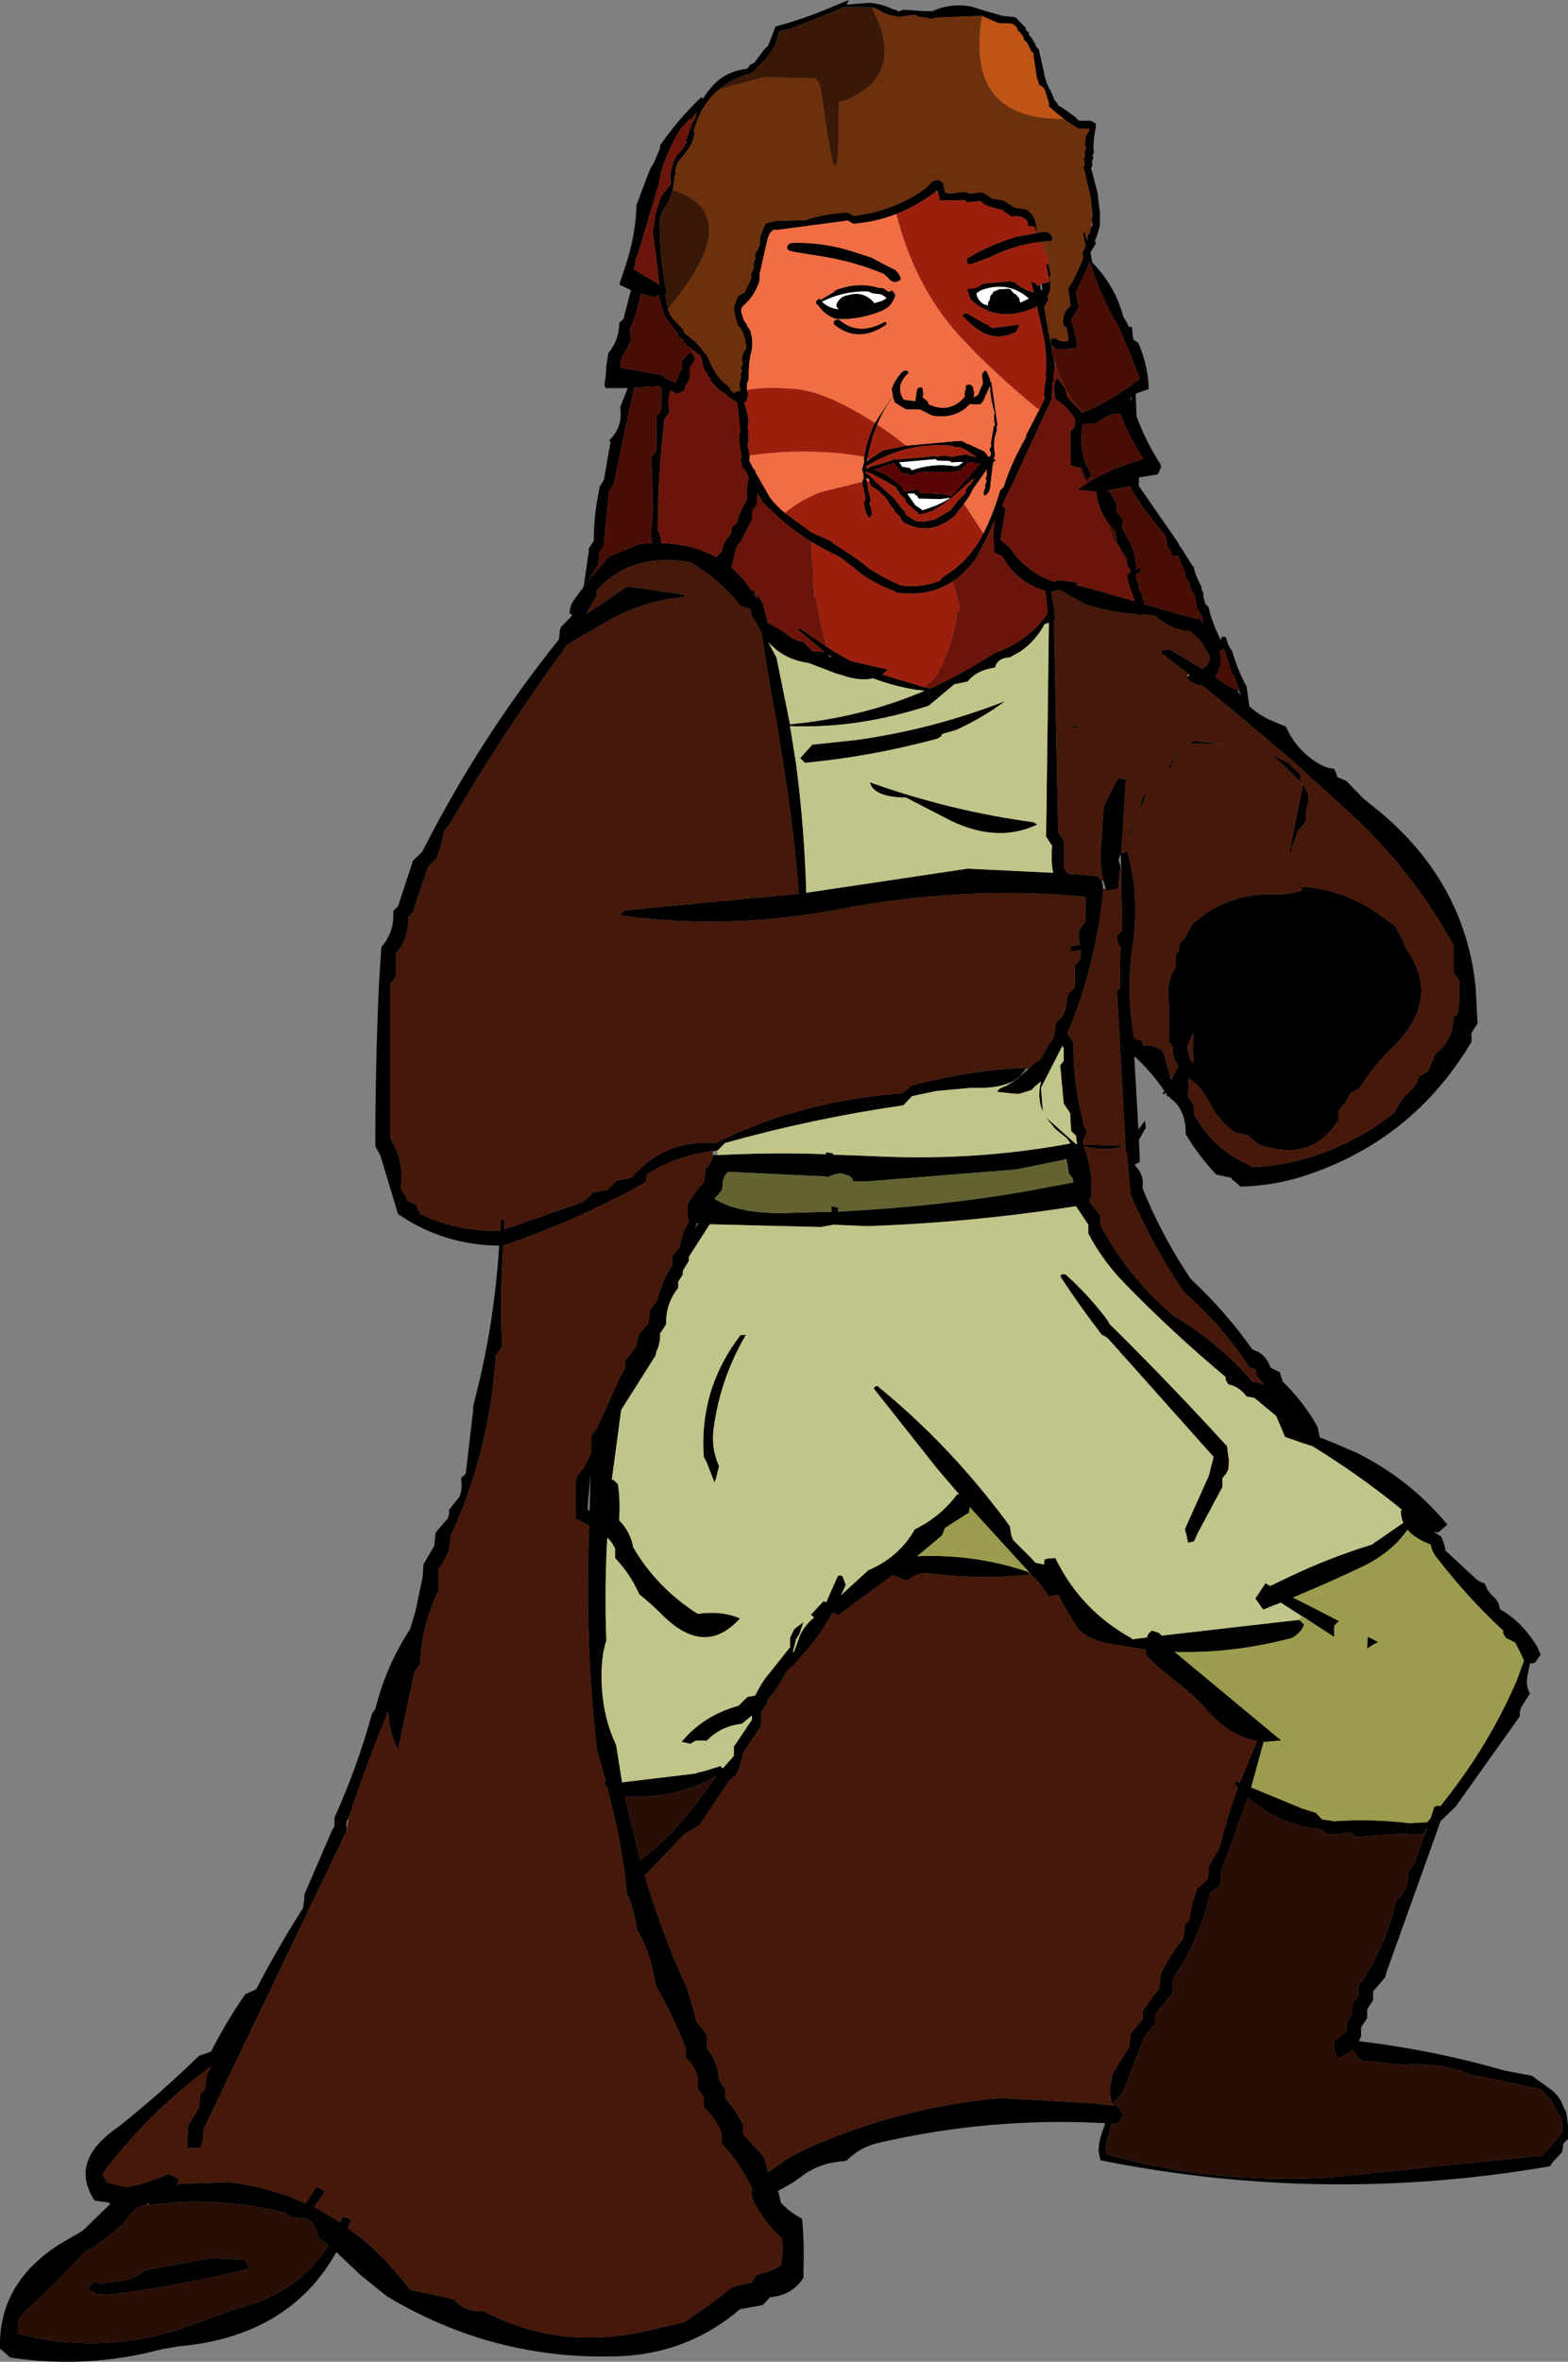
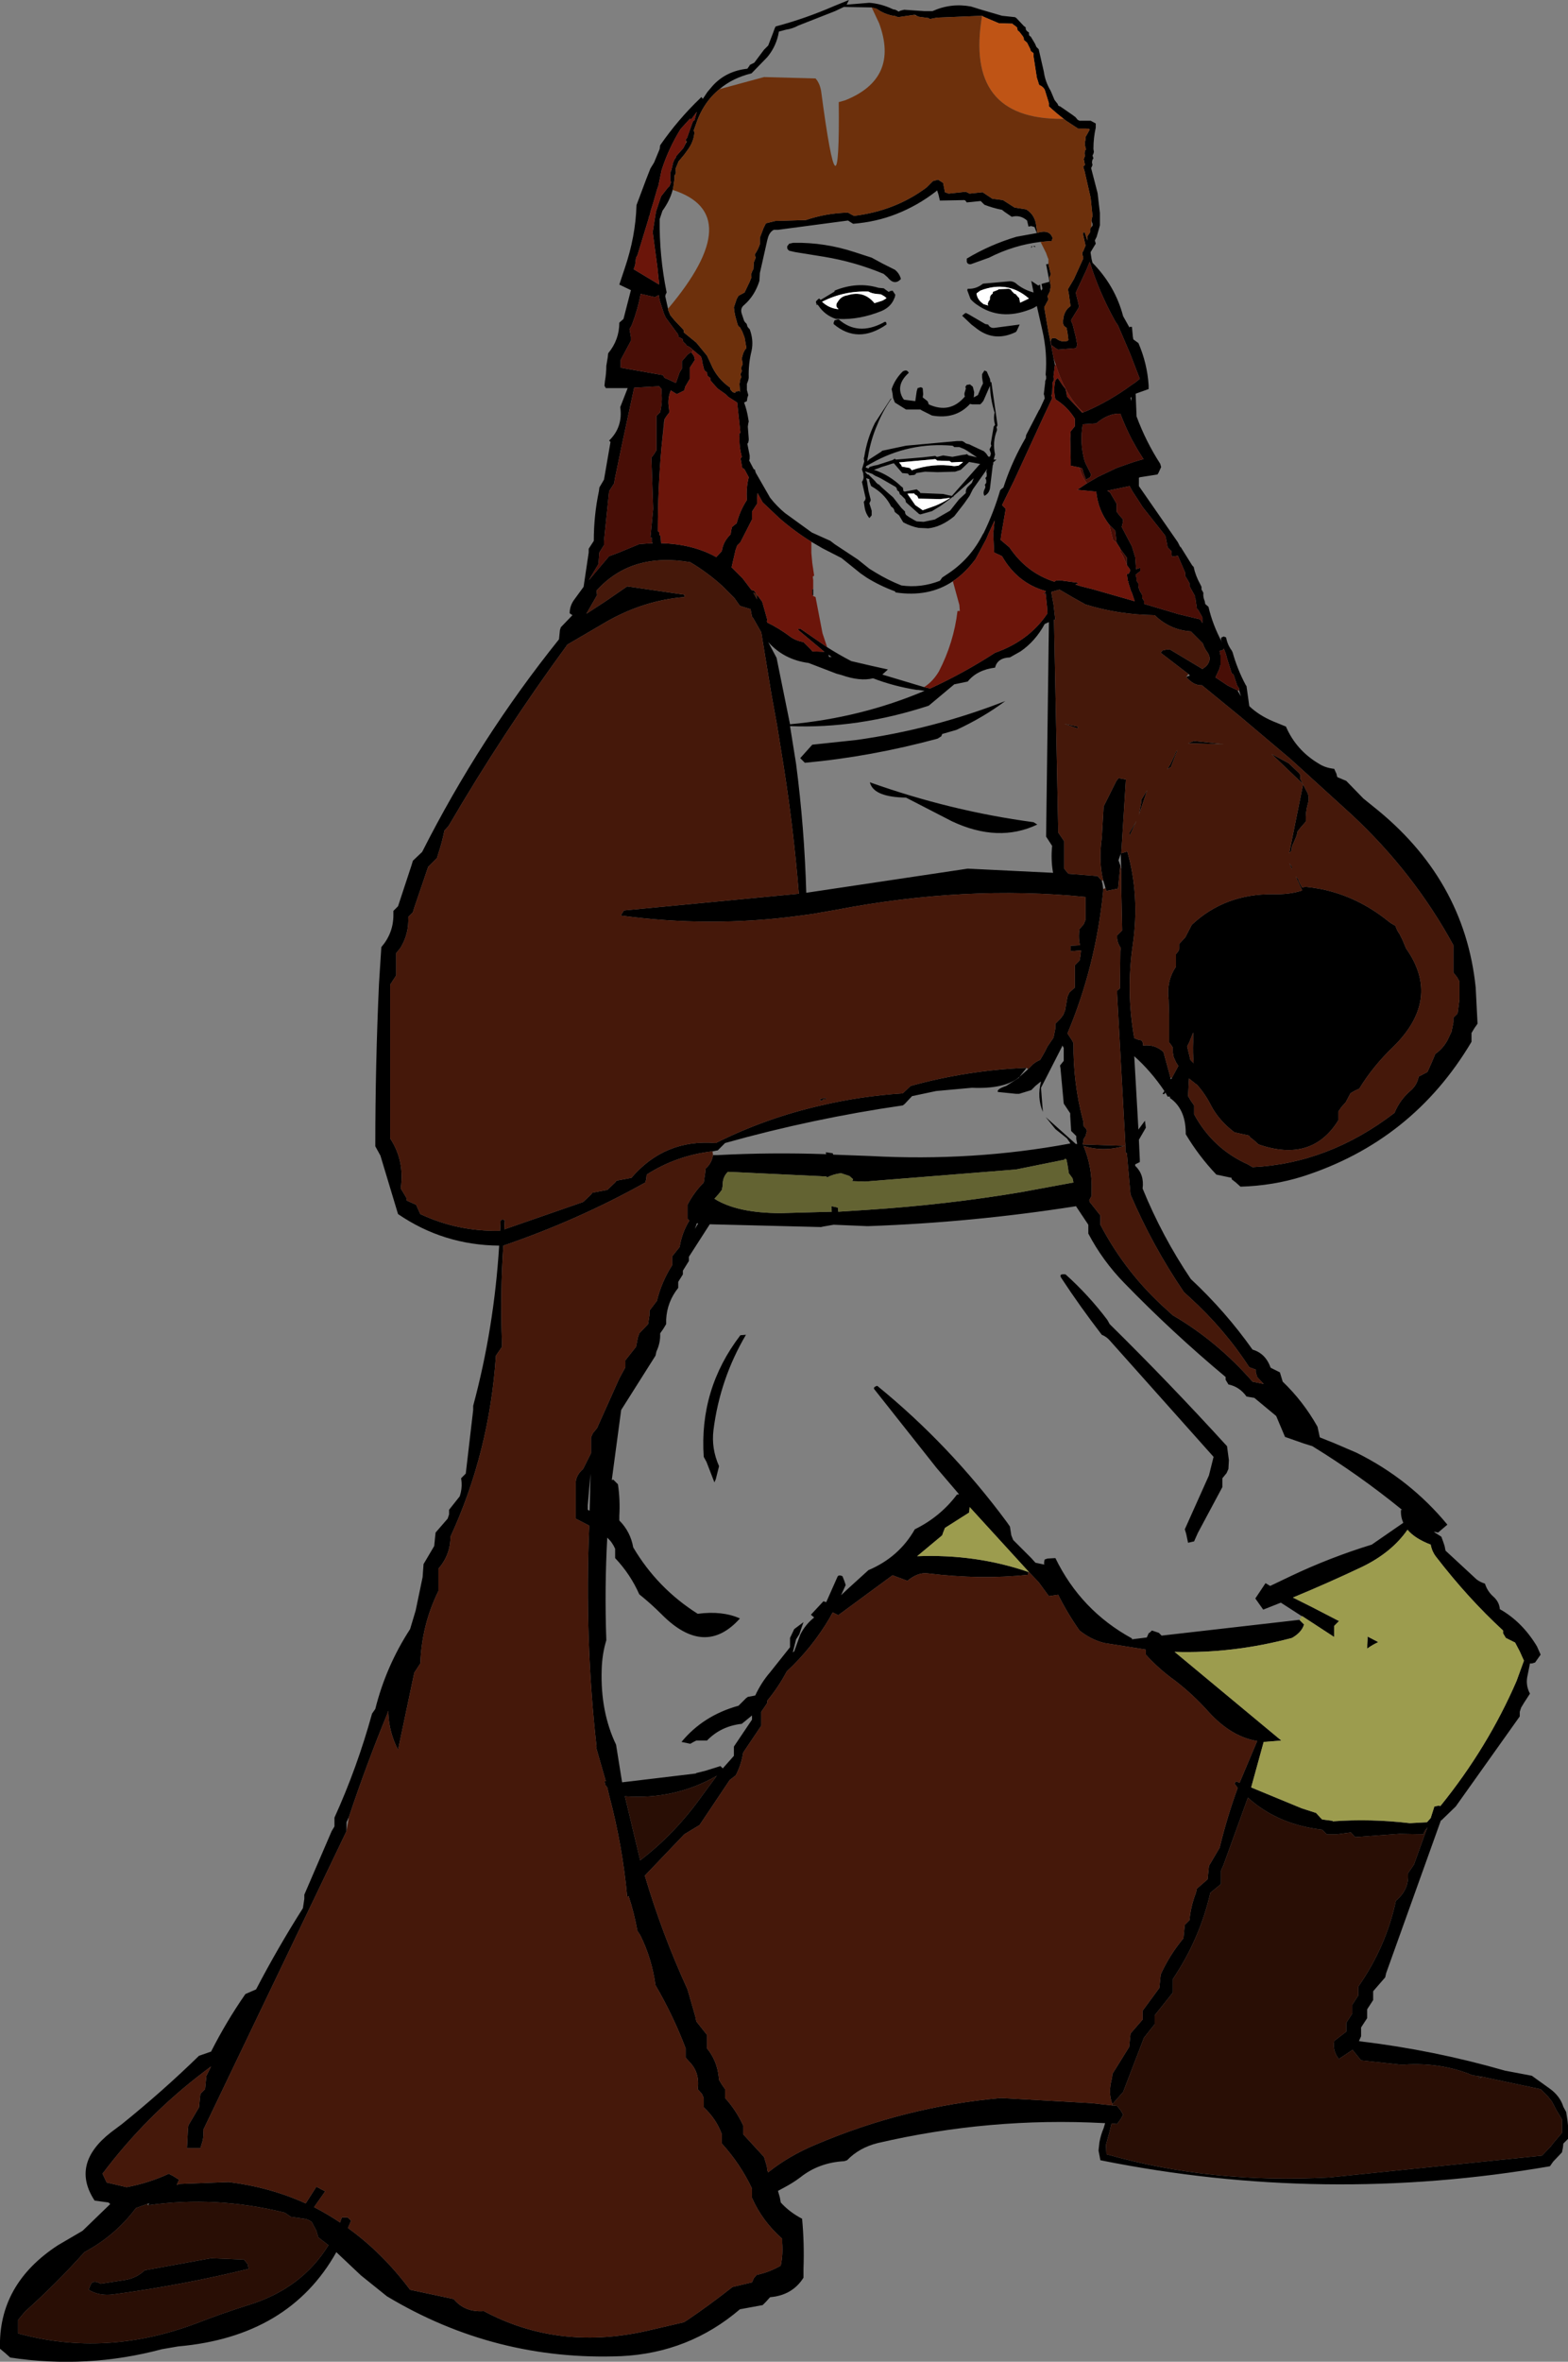
<svg xmlns="http://www.w3.org/2000/svg" height="254.35px" width="169.0px">
  <rect width="100%" height="100%" fill="#808080" stroke="none" />
  <g transform="matrix(1.0, 0.0, 0.0, 1.0, 90.2, 114.2)">
    <path d="M14.45 -113.5 L15.1 -113.3 15.25 -113.25 15.75 -113.1 17.8 -112.5 19.2 -112.35 19.35 -112.25 20.15 -111.4 20.35 -111.25 20.35 -111.1 20.4 -110.95 20.55 -110.8 20.7 -110.7 20.7 -110.5 20.75 -110.35 20.9 -110.25 21.35 -109.5 21.5 -109.15 21.6 -109.05 21.75 -108.9 22.3 -106.5 Q22.45 -105.4 23.05 -104.4 L23.45 -103.45 23.6 -103.25 23.8 -103.0 23.85 -102.85 Q23.95 -102.75 24.05 -102.75 L25.5 -101.75 25.55 -101.7 25.7 -101.6 25.95 -101.3 26.15 -101.2 26.55 -101.2 26.9 -101.2 27.35 -101.2 27.9 -100.9 27.9 -100.45 Q27.65 -99.35 27.65 -98.15 L27.7 -97.85 27.65 -97.65 27.55 -97.45 27.6 -97.3 27.65 -97.15 27.55 -97.0 27.5 -96.8 27.5 -96.65 27.55 -96.45 27.5 -96.3 27.45 -96.2 27.4 -96.1 28.1 -93.4 28.35 -91.25 28.35 -89.95 28.3 -89.75 28.0 -88.7 27.8 -88.3 27.85 -88.15 27.9 -87.95 27.8 -87.8 27.35 -87.05 27.35 -86.95 27.45 -86.3 27.55 -85.9 Q30.0 -83.4 30.85 -80.15 L31.55 -78.9 31.55 -79.0 31.8 -79.0 31.9 -77.95 31.95 -77.65 32.5 -77.25 Q33.45 -75.05 33.6 -72.7 L33.6 -72.3 32.2 -71.8 32.3 -69.35 Q33.3 -66.65 34.85 -64.25 L34.95 -63.9 34.65 -63.25 34.55 -63.1 32.65 -62.8 32.55 -62.75 32.55 -61.85 36.75 -55.8 37.0 -55.3 37.05 -55.3 38.3 -53.3 38.45 -53.15 Q38.65 -52.2 39.15 -51.3 L39.3 -51.0 39.3 -50.8 39.3 -50.7 39.4 -50.55 39.5 -50.35 Q39.45 -49.9 39.65 -49.45 L39.7 -49.15 40.05 -48.85 Q40.5 -46.9 41.5 -45.05 L41.45 -45.1 41.4 -45.4 41.45 -45.55 41.7 -45.65 41.95 -45.55 Q42.1 -44.75 42.55 -44.15 L42.65 -43.95 Q43.15 -42.15 44.05 -40.45 L44.15 -40.3 44.45 -38.15 Q45.5 -37.15 47.05 -36.5 L48.4 -35.95 Q49.5 -33.4 51.95 -31.95 52.65 -31.5 53.6 -31.4 L53.85 -30.85 53.9 -30.6 53.95 -30.5 54.9 -30.1 56.75 -28.2 57.8 -27.35 Q67.65 -19.55 68.85 -7.85 L69.05 -3.95 68.7 -3.45 68.4 -2.95 68.4 -2.45 68.4 -2.0 Q62.05 8.7 50.2 12.5 47.0 13.5 43.5 13.6 L43.0 13.15 42.55 12.8 42.55 12.65 40.9 12.3 Q39.0 10.3 37.6 7.95 L37.6 7.7 Q37.55 5.2 35.9 4.05 L35.9 3.9 35.7 3.9 35.65 3.9 35.4 3.45 35.35 3.55 35.25 3.65 35.1 3.6 35.3 3.3 Q33.85 1.15 32.05 -0.45 L32.5 7.45 33.2 6.5 33.3 7.25 32.55 8.55 32.65 10.7 32.65 10.95 32.15 11.2 32.15 11.35 Q33.15 12.3 32.95 13.8 35.05 18.95 38.15 23.55 41.9 27.05 44.8 31.15 46.2 31.55 46.75 33.1 L47.75 33.6 48.05 34.6 Q50.25 36.7 51.8 39.45 L52.05 40.6 53.55 41.2 56.0 42.25 Q61.75 45.1 65.8 50.0 L64.8 50.85 64.35 50.75 64.45 50.85 65.15 51.3 65.35 51.85 65.5 52.3 65.6 52.8 68.95 55.9 Q69.35 56.2 69.85 56.35 70.1 57.15 70.7 57.7 71.4 58.3 71.45 59.1 73.85 60.45 75.45 63.1 L75.85 64.0 75.25 64.85 74.9 64.95 74.7 64.95 74.4 66.45 Q74.25 67.35 74.7 68.2 L74.05 69.2 73.75 69.7 73.6 70.15 73.6 70.65 66.7 80.35 65.15 81.85 65.1 81.85 59.2 98.3 59.1 98.75 57.8 100.25 57.8 100.7 57.8 101.2 57.15 102.2 57.15 102.65 57.15 103.15 56.5 104.15 56.5 104.6 56.5 105.1 56.3 105.55 56.25 105.6 56.45 105.65 Q64.35 106.6 72.0 108.8 L74.9 109.35 76.85 110.75 Q77.95 111.55 78.3 112.7 L78.6 113.25 78.75 114.2 78.8 114.7 78.8 115.2 78.8 115.65 78.8 116.15 78.3 116.65 78.25 117.1 78.15 117.6 77.2 118.6 76.85 119.1 Q52.5 123.3 28.4 118.45 L28.2 117.4 28.3 116.5 Q28.45 115.7 28.75 115.0 L28.9 114.5 28.9 114.45 28.75 114.45 Q16.45 113.8 4.4 116.6 2.4 117.1 1.1 118.45 L0.8 118.55 Q-1.95 118.7 -3.95 120.3 -4.75 120.9 -5.7 121.4 L-6.35 121.75 -6.15 122.45 -6.05 123.0 Q-5.1 124.05 -3.75 124.75 -3.5 127.4 -3.6 130.15 L-3.6 131.1 Q-4.8 133.0 -7.2 133.2 L-7.65 133.7 -8.0 134.05 -10.45 134.5 Q-15.95 139.2 -23.25 139.55 -36.85 140.1 -48.5 133.1 L-51.3 130.85 -53.95 128.35 Q-59.05 137.45 -71.0 138.5 L-72.75 138.8 Q-80.8 140.95 -89.1 139.7 L-89.6 139.25 -90.2 138.75 Q-90.4 131.8 -83.95 127.6 L-81.3 126.05 -78.3 123.15 -78.35 123.15 -78.5 123.0 -80.0 122.8 Q-82.6 118.85 -78.25 115.45 L-77.05 114.55 Q-72.65 111.0 -68.75 107.2 L-67.45 106.75 Q-65.8 103.5 -63.75 100.55 L-62.6 100.05 Q-60.25 95.55 -57.55 91.3 L-57.4 90.3 -57.4 89.85 -54.45 83.0 -54.15 82.5 -54.15 82.05 -54.15 81.55 Q-51.7 76.15 -50.1 70.35 L-49.75 69.85 Q-48.6 65.25 -46.0 61.25 L-45.4 59.25 -44.65 55.65 -44.55 54.25 -43.4 52.3 -43.3 51.3 -43.25 50.85 -41.95 49.35 -41.8 48.9 -41.8 48.4 -40.65 46.95 Q-40.4 46.2 -40.45 45.45 L-40.5 45.0 -40.0 44.5 -39.2 37.65 -39.2 37.2 Q-36.95 28.85 -36.4 19.95 -42.4 19.9 -47.3 16.55 L-49.2 10.25 -49.75 9.25 Q-49.75 0.45 -49.35 -8.3 L-49.1 -12.2 Q-47.8 -13.7 -47.8 -15.65 L-47.8 -16.1 -47.3 -16.6 -45.85 -21.0 -45.7 -21.5 -44.7 -22.45 Q-38.5 -34.7 -29.95 -45.35 L-29.85 -46.35 -29.75 -46.65 -28.5 -47.95 -28.8 -48.15 Q-28.8 -49.0 -28.25 -49.7 L-27.3 -51.0 -26.75 -54.7 -26.75 -55.1 -26.2 -55.95 Q-26.2 -58.7 -25.65 -61.3 L-25.6 -61.7 -25.1 -62.55 -24.4 -66.6 -24.55 -66.75 Q-23.05 -68.2 -23.35 -70.35 L-22.55 -72.4 -24.9 -72.4 -25.05 -72.65 -25.0 -73.15 Q-24.85 -74.0 -24.85 -74.8 L-24.7 -75.7 -24.65 -76.15 Q-23.45 -77.6 -23.45 -79.45 L-23.0 -79.85 -22.2 -82.95 -23.45 -83.55 -22.85 -85.35 Q-21.7 -88.75 -21.6 -92.05 L-21.6 -92.1 -20.55 -94.9 -20.1 -96.05 -19.7 -96.7 -19.1 -98.15 -19.05 -98.55 Q-17.15 -101.3 -14.75 -103.6 L-14.6 -103.75 -14.45 -103.55 -13.95 -104.3 -13.4 -104.95 Q-11.95 -106.55 -9.65 -106.8 L-9.4 -107.15 -9.4 -107.2 -8.9 -107.45 -7.85 -108.85 -7.4 -109.3 -6.9 -110.6 -6.7 -111.15 -6.6 -111.35 Q-3.4 -112.2 -0.3 -113.55 L1.3 -114.2 1.05 -113.7 3.5 -113.9 Q4.8 -113.8 6.05 -113.2 L6.3 -113.15 6.5 -113.05 6.65 -112.95 6.85 -113.05 7.25 -113.15 9.45 -113.0 10.3 -113.0 Q12.3 -113.9 14.45 -113.5 M24.45 -101.4 Q23.6 -102.05 22.85 -102.75 L22.85 -103.1 22.4 -104.55 Q22.2 -104.9 21.8 -105.05 L21.55 -105.85 21.2 -108.1 21.2 -108.45 21.1 -108.55 20.9 -108.7 20.85 -108.9 20.5 -109.6 20.15 -109.9 20.15 -110.05 20.1 -110.2 20.0 -110.35 19.65 -110.8 19.5 -110.9 19.45 -111.05 19.45 -111.2 19.3 -111.35 18.95 -111.6 18.95 -111.65 17.45 -111.7 15.8 -112.4 15.65 -112.5 10.8 -112.3 10.0 -112.15 9.9 -112.25 8.8 -112.4 8.6 -112.5 8.45 -112.6 8.3 -112.6 6.6 -112.35 6.2 -112.5 6.05 -112.5 Q5.05 -112.7 4.3 -113.25 L3.75 -113.4 0.75 -113.45 -0.2 -113.0 -4.15 -111.45 Q-4.8 -111.1 -5.5 -111.0 L-6.25 -110.8 Q-6.5 -109.25 -7.5 -108.05 L-9.2 -106.3 Q-11.25 -105.8 -12.65 -104.6 -14.45 -103.15 -15.25 -100.65 L-15.45 -100.1 -15.4 -100.05 -15.35 -100.0 Q-15.4 -99.0 -16.05 -98.1 L-16.45 -97.55 -16.95 -96.95 -17.05 -96.85 -17.4 -96.0 -17.35 -95.65 -17.4 -95.45 -17.5 -95.3 -17.5 -95.0 -17.65 -93.9 -17.7 -93.75 Q-18.0 -92.6 -18.8 -91.5 L-19.1 -90.6 Q-19.15 -86.65 -18.35 -82.7 L-18.45 -82.5 -18.5 -82.3 -18.2 -80.95 -18.2 -80.85 -17.95 -80.25 -17.5 -79.7 -16.55 -78.7 -16.5 -78.6 -16.5 -78.4 -15.15 -77.3 -14.0 -75.9 -13.6 -75.05 Q-12.95 -73.45 -11.5 -72.45 L-11.5 -72.3 -11.4 -72.15 -11.2 -71.95 -10.95 -71.9 -10.95 -72.0 -10.8 -72.05 -10.5 -72.1 -10.45 -71.95 -10.45 -72.1 -10.5 -72.85 -10.4 -73.4 -10.3 -73.55 -10.35 -73.75 -10.4 -73.9 -10.3 -74.1 -10.25 -74.25 -10.3 -74.45 -10.3 -74.6 -10.25 -74.8 -10.15 -74.95 -10.25 -75.6 -10.1 -76.15 -9.9 -76.55 -9.75 -76.7 -9.95 -77.85 -10.2 -78.5 -10.45 -78.95 -10.6 -79.05 -10.7 -79.25 -10.95 -80.15 -11.05 -80.65 -11.1 -81.1 -10.8 -82.0 -10.6 -82.35 -9.95 -82.7 -9.4 -83.85 -9.2 -84.35 -9.25 -84.55 -9.25 -84.65 -9.1 -85.05 -9.0 -85.2 -8.95 -85.95 -8.75 -86.45 -8.8 -86.6 -8.85 -86.8 Q-8.5 -87.3 -8.3 -87.9 L-8.3 -88.4 -8.3 -88.6 -7.9 -89.65 -7.65 -90.15 -6.65 -90.4 -3.35 -90.5 Q-1.15 -91.25 1.2 -91.3 L1.65 -91.05 1.85 -90.95 Q6.3 -91.5 9.65 -94.0 L10.35 -94.7 10.9 -94.85 11.3 -94.6 11.45 -94.5 11.55 -94.0 11.65 -93.5 12.05 -93.35 13.9 -93.55 14.3 -93.35 15.7 -93.5 16.75 -92.8 17.9 -92.65 19.15 -91.85 20.4 -91.65 Q21.4 -91.05 21.5 -89.75 L21.6 -89.1 21.7 -89.15 Q22.95 -89.5 23.25 -88.55 L23.15 -88.25 21.95 -88.15 Q19.05 -87.8 16.4 -86.45 L14.45 -85.75 Q14.1 -85.7 14.0 -86.0 L14.0 -86.35 Q16.5 -87.85 19.35 -88.7 L21.55 -89.1 21.3 -89.75 20.95 -89.85 20.65 -89.8 20.5 -90.45 Q19.75 -91.1 18.85 -90.85 L18.05 -91.4 17.8 -91.6 Q16.8 -91.8 15.9 -92.15 L15.5 -92.55 14.0 -92.4 13.85 -92.6 Q13.75 -92.65 13.75 -92.65 L11.1 -92.6 10.95 -93.25 10.8 -93.7 10.7 -93.6 Q8.7 -92.05 6.4 -91.15 4.25 -90.3 1.75 -90.1 L1.35 -90.35 1.2 -90.45 -6.35 -89.45 -6.8 -89.45 Q-7.2 -89.25 -7.4 -88.7 L-7.5 -88.35 -7.95 -86.35 -8.3 -84.8 -8.35 -83.95 Q-8.85 -82.35 -10.0 -81.35 -10.45 -81.0 -10.25 -80.4 L-10.0 -79.65 -9.9 -79.5 -9.75 -79.35 -9.7 -79.25 -9.65 -79.05 -9.55 -78.9 -9.4 -78.75 Q-8.95 -77.55 -9.2 -76.4 -9.55 -75.0 -9.5 -73.5 L-9.55 -73.25 -9.7 -72.85 -9.7 -72.2 -9.55 -71.65 -9.65 -71.35 -9.7 -71.0 -10.0 -70.85 Q-9.7 -70.05 -9.55 -69.1 L-9.5 -68.8 -9.55 -68.6 -9.6 -68.25 -9.5 -66.95 -9.5 -66.8 -9.55 -66.55 -9.65 -66.4 -9.4 -65.15 -9.4 -64.8 -9.45 -64.6 -8.95 -63.65 -8.85 -63.65 -8.75 -63.3 -7.2 -60.6 Q-6.5 -59.7 -5.6 -58.95 L-2.7 -56.85 -0.7 -55.95 -0.25 -55.6 2.25 -53.95 3.5 -52.95 4.15 -52.55 Q5.45 -51.75 6.95 -51.15 9.05 -50.85 11.1 -51.65 L11.25 -51.85 11.35 -52.0 12.1 -52.5 Q14.45 -54.1 15.75 -56.7 L15.8 -56.75 Q16.9 -59.0 17.6 -61.4 L17.75 -61.55 17.95 -61.7 18.1 -62.15 Q18.95 -64.65 20.35 -67.05 L20.4 -67.35 21.8 -70.05 21.85 -70.1 22.4 -71.3 22.35 -71.6 22.3 -71.75 22.45 -73.0 22.45 -73.15 22.55 -73.4 22.55 -73.65 22.5 -73.85 Q22.7 -76.2 22.15 -78.6 L21.55 -81.25 Q21.2 -81.0 20.75 -80.85 17.6 -79.65 15.15 -81.35 14.75 -81.6 14.4 -82.0 L14.05 -82.95 14.1 -83.1 Q15.0 -83.05 15.75 -83.65 L18.55 -83.9 Q19.05 -83.95 19.45 -83.55 20.25 -82.95 21.2 -82.7 L20.95 -83.95 21.25 -83.75 21.7 -83.45 21.9 -83.55 21.95 -83.1 22.05 -82.9 22.15 -83.1 22.1 -83.4 22.05 -83.6 22.15 -83.65 22.9 -83.85 22.85 -84.2 22.55 -85.75 22.75 -85.75 22.8 -85.9 22.8 -85.95 22.8 -85.8 22.9 -85.3 23.05 -84.7 23.0 -84.5 22.9 -84.35 23.05 -83.35 22.95 -82.8 22.7 -82.3 22.75 -82.1 22.8 -81.95 22.5 -81.4 22.4 -81.2 22.35 -81.2 22.35 -81.15 22.4 -80.8 22.8 -78.45 23.0 -77.5 23.35 -75.65 23.5 -74.9 23.35 -73.7 23.35 -73.55 23.4 -73.4 23.35 -73.2 23.25 -73.0 23.2 -71.8 23.1 -71.6 23.15 -71.5 23.2 -71.3 22.35 -69.5 19.1 -62.45 17.8 -59.8 18.2 -59.4 17.7 -56.5 17.65 -56.05 18.6 -55.25 Q20.45 -52.5 23.45 -51.55 L23.55 -51.65 23.85 -51.7 24.0 -51.7 24.05 -51.7 25.9 -51.45 26.0 -51.35 25.7 -51.25 26.35 -51.05 26.95 -50.9 27.55 -50.75 32.1 -49.45 31.8 -50.35 31.7 -50.55 31.4 -51.5 31.45 -51.55 31.35 -51.65 31.25 -52.4 31.45 -52.4 31.55 -52.6 31.6 -52.7 31.6 -52.85 31.4 -53.15 31.3 -53.25 31.3 -53.3 31.25 -53.35 31.25 -53.75 31.25 -54.15 30.65 -54.95 30.6 -55.0 30.5 -55.2 30.15 -55.75 30.1 -56.2 30.0 -57.05 29.35 -57.7 Q28.15 -59.25 27.95 -61.25 L25.9 -61.45 26.95 -62.15 28.15 -62.85 30.15 -63.8 31.85 -64.4 32.5 -64.6 33.05 -64.75 32.45 -65.7 31.8 -66.85 Q31.1 -68.2 30.55 -69.65 29.25 -69.7 27.95 -68.6 L26.5 -68.5 Q26.15 -66.5 26.7 -64.55 L26.8 -64.3 27.4 -63.1 27.3 -62.8 26.85 -62.55 26.55 -63.35 26.45 -63.75 26.15 -63.85 25.2 -64.05 25.2 -64.6 25.15 -66.95 25.2 -67.75 25.45 -68.05 25.65 -68.3 25.65 -68.75 25.65 -69.1 Q24.85 -70.4 23.55 -71.2 23.3 -72.2 23.55 -73.25 L23.8 -73.5 24.3 -72.75 24.65 -72.3 24.75 -71.85 24.8 -71.5 26.45 -69.75 26.55 -69.8 26.95 -69.95 Q29.45 -71.05 31.7 -72.7 L32.15 -73.0 32.65 -73.4 32.05 -74.95 31.65 -76.0 30.3 -79.15 30.0 -79.6 Q28.25 -82.75 27.25 -86.0 L26.9 -85.15 25.8 -82.8 25.75 -82.65 26.0 -81.65 26.1 -81.2 26.05 -81.05 25.25 -79.75 25.25 -79.6 25.4 -79.3 25.75 -77.9 25.9 -77.1 25.85 -76.9 25.8 -76.75 25.7 -76.7 23.85 -76.55 23.65 -76.65 23.1 -77.05 23.1 -77.25 23.05 -77.4 23.05 -77.5 23.15 -77.75 23.5 -77.8 23.7 -77.7 Q24.2 -77.3 24.9 -77.5 L24.95 -77.6 24.85 -78.4 24.75 -78.9 24.6 -79.0 24.45 -79.15 24.4 -79.3 24.35 -79.45 24.35 -79.6 24.4 -79.8 Q24.45 -80.5 24.9 -81.0 L25.2 -81.25 25.15 -81.45 25.0 -82.55 24.9 -83.05 25.55 -84.15 26.55 -86.35 26.55 -86.5 26.45 -86.8 26.45 -87.0 26.55 -87.15 26.8 -87.75 26.5 -89.1 26.7 -89.2 27.0 -88.3 27.0 -88.45 27.0 -88.6 27.0 -88.75 27.3 -89.2 27.3 -89.35 27.3 -89.55 27.4 -89.75 27.45 -89.75 27.55 -89.9 27.55 -90.1 27.45 -90.4 27.45 -90.55 27.5 -90.75 27.55 -90.95 27.35 -92.9 26.7 -95.75 26.55 -96.25 26.75 -96.45 26.7 -96.6 26.65 -96.9 26.6 -97.05 26.7 -97.3 26.75 -97.45 26.7 -97.6 26.7 -97.75 26.75 -98.0 26.85 -98.1 26.8 -98.3 Q26.65 -98.75 26.8 -99.15 L26.8 -99.45 26.95 -99.7 27.25 -100.25 27.2 -100.3 26.9 -100.35 26.1 -100.35 26.0 -100.35 24.7 -101.2 24.45 -101.4 M21.4 -87.6 L21.2 -87.65 21.2 -87.7 21.35 -87.7 21.4 -87.6 M20.95 -87.5 L20.95 -87.65 21.1 -87.7 20.95 -87.5 M22.6 -86.8 L22.55 -86.95 22.6 -86.8 M6.9 -84.15 Q6.2 -83.4 5.45 -84.35 L5.05 -84.7 Q1.95 -86.0 -1.4 -86.55 L-4.5 -87.05 -5.15 -87.2 -5.2 -87.25 -5.3 -87.35 -5.35 -87.45 -5.35 -87.6 -5.35 -87.7 -5.25 -87.8 -5.15 -87.95 -4.7 -88.05 -4.6 -88.05 Q-1.3 -88.1 1.9 -87.05 L3.75 -86.45 4.95 -85.8 6.25 -85.15 Q6.75 -84.75 6.9 -84.15 M6.0 -82.9 L6.2 -82.6 6.3 -82.45 6.25 -82.25 6.25 -82.2 6.2 -82.1 Q5.85 -81.15 4.8 -80.7 2.45 -79.75 0.2 -79.85 L-0.1 -79.85 Q-1.3 -80.25 -2.0 -81.3 L-2.1 -81.4 -2.2 -81.35 -2.2 -81.45 -2.2 -81.5 -2.25 -81.6 -2.25 -81.75 -2.0 -82.0 -1.9 -82.05 -1.75 -81.9 -0.25 -82.8 -0.25 -82.9 Q2.2 -83.9 4.5 -83.2 L5.05 -83.15 5.25 -83.0 5.6 -82.75 5.7 -82.85 5.75 -82.85 6.0 -82.9 M5.1 -82.3 L4.75 -82.5 4.25 -82.55 Q3.75 -82.6 3.4 -82.8 0.75 -82.9 -1.6 -81.7 -0.85 -81.0 0.15 -80.9 L0.15 -80.95 0.1 -81.0 0.0 -81.1 Q-0.15 -81.4 0.1 -81.7 0.45 -82.3 1.15 -82.4 2.9 -82.95 4.05 -81.55 L4.85 -81.8 Q5.1 -81.9 5.35 -82.1 L5.1 -82.3 M5.0 -79.45 Q5.35 -79.7 5.35 -79.25 2.25 -77.1 -0.35 -79.3 L-0.35 -79.45 -0.25 -79.7 0.1 -79.8 0.2 -79.8 Q2.25 -78.0 5.0 -79.45 M7.45 -66.2 L12.95 -66.7 13.5 -66.7 13.7 -66.6 13.9 -66.45 14.05 -66.4 14.25 -66.35 15.2 -65.9 15.85 -65.6 16.0 -65.45 16.1 -65.35 16.3 -65.05 16.4 -65.0 16.5 -65.05 16.5 -65.0 16.6 -65.35 16.5 -65.65 16.45 -65.8 16.65 -66.2 16.6 -66.35 16.6 -66.5 16.9 -68.25 17.05 -68.45 Q16.85 -69.15 17.0 -69.75 16.55 -71.2 16.5 -72.65 L15.8 -71.05 15.65 -70.85 15.45 -70.65 15.1 -70.65 14.6 -70.65 14.35 -70.7 Q12.8 -69.0 10.25 -69.45 L9.15 -70.0 9.0 -70.1 7.45 -70.1 6.25 -70.85 6.05 -71.35 6.0 -71.8 5.9 -72.3 Q6.25 -73.35 7.1 -74.2 L7.2 -74.25 7.35 -74.3 7.5 -74.3 7.65 -74.2 7.75 -74.05 Q6.25 -72.7 7.15 -71.25 L7.25 -71.15 8.45 -71.0 8.6 -72.05 8.7 -72.4 9.05 -72.5 9.25 -72.4 9.3 -71.75 9.25 -71.4 9.7 -71.05 9.8 -70.95 9.85 -70.8 9.9 -70.65 Q12.2 -69.6 13.8 -71.5 L13.75 -71.65 13.75 -71.85 13.9 -72.35 13.85 -72.55 14.0 -72.75 14.35 -72.8 14.65 -72.55 14.8 -71.95 14.75 -71.4 15.2 -71.65 15.55 -72.5 15.75 -72.9 15.65 -73.55 15.65 -73.9 15.9 -74.3 16.15 -74.2 16.5 -73.4 16.55 -73.05 16.65 -73.05 17.3 -68.5 17.3 -68.35 17.2 -68.2 17.25 -68.0 17.25 -67.85 Q16.75 -66.6 17.05 -65.25 L16.9 -64.7 17.2 -64.7 16.85 -64.4 16.85 -64.35 16.85 -64.2 16.8 -64.1 16.5 -61.6 Q16.4 -61.05 15.9 -60.8 15.75 -61.05 15.85 -61.35 L16.0 -61.7 16.0 -61.8 15.95 -62.0 16.1 -62.2 16.1 -62.5 16.0 -62.7 16.15 -62.9 16.15 -63.2 16.1 -63.4 16.2 -63.7 14.65 -61.5 14.3 -60.8 13.7 -59.95 12.65 -58.6 Q11.25 -57.45 9.85 -57.3 L8.8 -57.35 Q8.0 -57.5 7.15 -57.95 L7.0 -58.2 6.7 -58.7 6.25 -59.05 6.2 -59.2 6.15 -59.35 6.05 -59.5 5.85 -59.65 Q5.25 -60.85 4.1 -61.6 L3.7 -61.85 3.65 -61.95 3.5 -62.4 3.5 -62.6 3.15 -62.7 3.25 -62.35 3.4 -61.35 3.65 -60.35 3.6 -60.2 3.5 -60.0 3.75 -59.2 3.75 -58.7 3.5 -58.4 Q3.1 -58.9 3.0 -59.5 L2.9 -60.15 3.05 -60.35 3.1 -60.55 2.85 -61.65 2.7 -62.3 Q2.95 -62.65 2.85 -63.05 L2.85 -63.2 2.7 -63.65 2.95 -64.5 2.9 -64.85 2.95 -65.0 Q3.25 -66.95 4.1 -68.65 L5.8 -71.25 5.9 -71.3 Q4.95 -69.95 4.35 -68.45 3.65 -66.85 3.35 -65.0 L3.3 -64.8 3.3 -64.5 3.45 -64.7 4.85 -65.6 4.85 -65.65 7.45 -66.2 M16.9 -82.8 L17.4 -83.0 17.4 -83.05 18.5 -83.1 18.7 -83.05 18.75 -83.0 18.9 -82.8 19.15 -82.55 19.25 -82.55 19.5 -82.25 19.65 -82.1 19.75 -81.6 20.7 -82.05 Q18.4 -84.05 15.45 -82.9 L15.05 -82.6 Q15.1 -82.1 15.5 -81.7 L15.8 -81.45 16.3 -81.3 16.3 -81.35 16.25 -81.45 16.35 -81.75 16.4 -81.8 16.5 -81.95 Q16.45 -82.35 16.75 -82.55 L16.8 -82.6 16.8 -82.7 16.85 -82.8 16.9 -82.8 M13.9 -80.5 L14.2 -80.35 16.0 -79.3 16.3 -79.25 Q16.55 -78.8 17.05 -78.9 L19.7 -79.25 19.4 -78.6 19.3 -78.45 Q17.05 -77.35 15.15 -78.75 L14.5 -79.25 13.5 -80.2 13.8 -80.45 13.9 -80.5 M13.5 -65.2 L13.9 -65.25 14.0 -65.3 14.2 -65.15 15.1 -64.95 14.05 -65.65 13.7 -65.85 13.2 -66.05 12.65 -66.05 12.55 -66.15 12.45 -66.2 Q7.75 -66.6 3.7 -64.3 L3.15 -64.0 3.15 -63.95 3.1 -63.85 3.4 -63.75 3.5 -63.85 3.5 -63.9 4.0 -64.05 4.5 -64.15 4.45 -64.15 6.0 -64.65 6.25 -64.8 6.35 -64.7 9.3 -64.95 10.6 -65.1 10.75 -65.0 10.85 -65.0 11.45 -65.15 12.45 -65.0 13.25 -65.15 13.5 -65.2 M12.15 -64.55 L10.8 -64.6 10.7 -64.7 10.6 -64.75 6.7 -64.4 6.95 -64.1 7.0 -63.95 7.85 -63.8 8.0 -63.65 8.05 -63.55 Q10.35 -64.35 12.65 -64.0 L13.1 -64.05 13.45 -64.3 13.6 -64.45 13.25 -64.45 12.35 -64.4 12.15 -64.55 M14.75 -62.7 L12.55 -60.75 12.65 -60.7 12.5 -60.7 11.7 -60.1 11.15 -59.7 10.9 -59.55 10.25 -59.15 9.0 -58.8 8.85 -58.85 7.9 -59.7 7.45 -60.1 7.4 -60.3 7.35 -60.45 6.9 -60.9 6.8 -60.95 6.7 -61.25 6.5 -61.4 6.45 -61.6 6.35 -61.75 4.7 -62.7 Q4.4 -62.85 4.15 -62.95 L3.9 -63.1 3.85 -63.15 3.15 -63.4 3.1 -63.4 3.05 -63.4 3.05 -63.3 3.15 -63.3 3.15 -63.25 3.3 -63.1 3.4 -63.1 3.55 -62.95 4.1 -62.4 4.3 -62.15 4.35 -62.15 4.4 -62.05 4.5 -62.05 4.85 -61.7 Q5.4 -61.2 6.05 -60.65 L6.95 -59.5 7.35 -59.1 7.35 -58.95 7.45 -58.75 7.8 -58.5 8.4 -58.15 8.6 -58.05 9.35 -58.0 10.55 -58.25 12.2 -59.2 13.15 -60.4 13.2 -60.45 13.9 -61.1 Q13.85 -61.55 14.2 -61.85 L14.55 -62.2 14.75 -62.7 M15.35 -64.25 L14.25 -64.45 13.35 -63.6 12.75 -63.4 10.85 -63.35 9.5 -63.4 8.55 -63.25 8.5 -63.15 8.35 -63.05 7.8 -63.0 7.7 -63.15 7.65 -63.2 7.05 -63.25 6.15 -64.3 6.1 -64.3 5.9 -64.25 5.45 -64.1 4.8 -63.9 4.55 -63.8 4.0 -63.6 Q5.65 -63.05 6.95 -61.8 L7.1 -61.7 7.15 -61.5 7.15 -61.35 7.3 -61.25 8.6 -61.5 8.9 -61.25 9.0 -61.1 11.45 -61.0 12.1 -60.85 12.4 -60.8 15.4 -64.2 15.45 -64.25 15.35 -64.25 M7.65 -60.95 L8.45 -59.8 9.25 -59.25 10.65 -59.75 Q11.25 -60.0 11.85 -60.35 L12.1 -60.5 12.2 -60.6 11.95 -60.55 11.15 -60.45 8.8 -60.5 8.7 -60.7 8.65 -60.8 8.4 -60.95 8.35 -61.05 7.7 -61.05 7.55 -61.05 7.65 -60.95 M12.5 -51.6 Q9.9 -49.85 6.3 -50.4 L6.3 -50.5 Q4.65 -51.1 3.2 -52.0 L2.55 -52.45 0.5 -54.1 -1.55 -55.15 -2.75 -55.85 Q-4.6 -57.0 -6.2 -58.4 L-8.0 -60.1 -8.55 -61.1 -8.6 -60.35 -8.6 -59.95 -9.15 -59.1 -9.15 -58.7 -9.15 -58.25 -10.4 -55.8 -10.75 -55.45 -10.85 -55.15 -10.9 -55.05 -11.35 -53.1 -10.15 -51.9 -9.2 -50.65 -8.95 -50.6 -8.7 -50.3 -9.0 -50.35 -8.6 -49.65 -8.65 -50.2 -8.05 -49.4 -7.5 -47.45 -7.55 -47.3 -7.5 -47.15 Q-6.25 -46.55 -5.05 -45.65 -4.45 -45.2 -3.6 -45.05 L-3.1 -44.55 -2.8 -44.25 -2.65 -44.05 -1.35 -44.0 -4.1 -46.3 -4.2 -46.45 -3.95 -46.5 -1.05 -44.5 Q0.2 -43.7 1.55 -43.0 L3.7 -42.5 5.5 -42.1 4.9 -41.55 9.4 -40.2 10.05 -40.05 Q13.65 -41.7 17.05 -43.9 19.05 -44.6 20.55 -45.8 21.8 -46.8 22.7 -48.15 L22.65 -48.85 22.5 -50.3 22.2 -50.2 22.5 -50.45 22.5 -50.55 Q19.45 -51.4 17.8 -54.3 L16.95 -54.7 16.85 -56.7 17.0 -58.15 16.35 -56.75 16.1 -56.15 14.95 -54.0 Q13.85 -52.5 12.5 -51.6 M-2.55 -50.75 L-2.55 -50.1 -2.65 -50.1 -2.65 -50.75 -2.55 -50.75 M31.75 -71.45 L31.65 -71.35 31.75 -71.0 31.75 -71.45 M30.15 -59.5 L30.15 -59.1 30.45 -58.7 30.85 -58.25 30.8 -57.85 30.7 -57.45 31.8 -55.35 32.15 -54.2 32.25 -52.9 32.7 -53.05 32.7 -52.7 32.2 -52.3 32.25 -52.1 32.3 -51.95 32.3 -51.8 32.3 -51.65 32.4 -51.5 32.5 -51.35 Q32.45 -50.75 32.85 -50.25 L32.9 -50.1 32.9 -49.95 32.9 -49.8 33.0 -49.65 33.1 -49.5 33.1 -49.35 33.1 -49.2 33.15 -49.15 36.85 -48.05 39.15 -47.5 39.4 -47.1 39.4 -47.4 39.4 -47.7 38.95 -48.5 38.8 -48.65 38.65 -49.7 Q38.55 -49.85 38.6 -50.0 L38.1 -50.9 38.0 -51.1 38.0 -51.25 38.0 -51.4 37.65 -52.0 37.55 -52.15 37.55 -52.3 37.55 -52.5 36.75 -54.35 36.1 -54.25 36.05 -54.85 35.65 -55.25 35.5 -56.05 35.4 -56.5 32.95 -59.6 32.6 -60.15 31.85 -61.3 31.55 -61.85 29.15 -61.35 29.45 -61.15 29.65 -60.8 30.15 -59.95 30.15 -59.5 M37.9 -41.6 L34.9 -43.9 35.1 -44.15 35.55 -44.25 35.9 -44.25 39.4 -42.15 39.8 -42.45 Q40.5 -43.2 39.9 -44.0 39.6 -44.4 39.45 -44.9 L38.5 -45.85 38.15 -46.2 Q35.9 -46.35 34.25 -47.95 30.35 -48.0 26.8 -49.1 L25.45 -49.85 24.0 -50.7 23.1 -50.45 23.35 -49.1 23.5 -47.8 23.55 -47.5 23.4 -47.45 23.85 -25.05 23.85 -24.55 24.5 -23.6 24.5 -21.15 24.5 -20.65 24.95 -20.1 28.1 -19.85 28.55 -19.35 28.65 -18.9 28.7 -18.45 28.7 -18.2 Q27.9 -10.15 24.85 -2.9 L25.35 -2.15 25.5 -1.85 Q25.45 2.45 26.55 6.55 L26.6 7.1 26.85 7.35 26.95 7.6 26.8 8.15 26.6 8.45 26.5 9.05 31.0 9.2 Q28.75 9.9 26.55 9.2 L26.6 9.25 Q27.55 11.55 27.45 14.1 L27.45 14.6 27.2 15.05 27.25 15.25 28.4 16.7 28.4 17.2 28.4 17.7 Q31.15 22.95 35.6 26.9 L36.2 27.45 Q41.0 30.25 44.8 34.6 L46.0 34.85 45.3 34.1 45.15 33.6 45.15 33.3 44.45 33.05 Q41.75 28.9 38.0 25.5 L37.4 24.95 Q34.0 19.95 31.65 14.45 L31.25 10.0 31.1 9.9 31.1 9.2 31.0 9.2 31.1 9.15 30.2 -7.2 30.2 -7.5 30.5 -7.75 30.55 -11.8 30.6 -12.1 Q30.25 -12.6 30.2 -13.15 L30.2 -13.45 30.75 -14.0 30.65 -18.55 30.65 -20.4 30.6 -20.7 30.65 -20.6 30.6 -22.05 30.6 -22.25 30.35 -21.55 30.55 -21.0 30.3 -18.5 29.05 -18.25 28.95 -18.55 28.9 -18.75 28.7 -19.4 Q28.2 -21.4 28.55 -23.95 L28.75 -27.35 30.1 -30.05 30.35 -30.4 31.15 -30.25 30.65 -22.3 31.15 -22.45 31.3 -22.5 Q32.65 -17.75 31.9 -12.5 31.15 -7.45 32.05 -2.4 L32.4 -2.25 32.85 -2.15 33.0 -1.85 33.0 -1.6 Q34.3 -1.75 35.2 -0.9 L35.95 1.85 36.0 2.05 36.1 1.9 36.8 0.6 36.55 0.2 36.3 -0.35 36.2 -0.9 36.2 -1.4 36.0 -1.7 35.8 -1.95 35.8 -4.95 35.75 -6.55 Q35.5 -8.55 36.55 -10.1 L36.55 -10.35 36.55 -11.2 36.55 -11.45 36.8 -11.75 36.9 -12.0 36.9 -12.25 36.9 -12.55 37.55 -13.25 38.25 -14.6 Q41.8 -17.95 47.05 -17.9 48.8 -17.85 50.15 -18.3 L49.45 -19.8 49.7 -19.55 49.8 -19.25 50.15 -18.6 50.45 -18.7 51.3 -18.6 52.2 -18.45 Q56.1 -17.65 59.35 -15.05 59.7 -14.75 60.2 -14.5 60.35 -14.0 60.65 -13.6 L60.95 -13.0 61.35 -12.05 Q65.2 -6.6 59.95 -1.45 57.8 0.6 56.3 3.05 55.8 3.25 55.35 3.55 L54.85 4.5 54.4 5.0 54.05 5.5 54.05 6.0 54.05 6.45 Q51.2 11.05 45.45 9.05 L44.95 8.6 44.5 8.25 44.45 8.1 42.85 7.75 Q41.2 6.5 40.35 4.9 39.7 3.6 38.75 2.55 L38.7 2.55 37.95 1.95 37.85 3.85 38.15 4.35 38.5 4.85 38.5 5.35 38.5 5.8 Q40.5 9.5 44.3 11.2 L44.8 11.5 Q53.0 11.1 60.1 5.65 60.7 4.2 61.9 3.2 62.55 2.6 62.7 1.75 L63.65 1.25 64.1 0.25 64.5 -0.7 Q65.3 -1.25 65.8 -2.15 L66.25 -3.1 66.35 -3.6 66.45 -4.1 66.45 -4.6 66.9 -5.05 67.1 -6.55 67.1 -8.5 66.85 -8.95 66.45 -9.45 66.45 -10.9 66.45 -12.4 Q62.2 -20.2 55.5 -26.45 L48.9 -32.45 43.45 -37.05 39.35 -40.4 Q38.45 -40.35 37.65 -41.3 L38.05 -41.45 37.9 -41.6 M22.85 -47.0 L22.85 -47.2 22.4 -47.0 Q21.4 -45.15 19.8 -44.05 L18.65 -43.4 Q17.3 -43.35 17.05 -42.3 15.1 -42.05 14.1 -40.8 L12.65 -40.5 9.9 -38.2 Q2.25 -35.7 -5.05 -36.0 L-4.4 -31.95 Q-3.5 -25.05 -3.3 -18.05 L14.1 -20.65 23.3 -20.2 Q23.05 -21.6 23.2 -23.1 L22.55 -24.1 22.85 -47.0 M25.95 -35.75 L24.5 -36.25 25.95 -35.95 25.95 -35.75 M21.6 -25.4 Q17.4 -23.4 12.4 -25.75 L7.45 -28.3 Q4.1 -28.35 3.6 -29.8 L3.55 -29.95 Q12.25 -26.85 21.2 -25.65 L21.6 -25.4 M36.55 -33.25 L36.7 -33.4 36.0 -31.6 35.6 -31.35 35.95 -31.9 36.4 -32.85 36.55 -33.25 M38.5 -34.4 L41.7 -34.05 37.85 -34.15 38.5 -34.4 M32.3 -25.8 L31.55 -24.2 31.55 -24.55 31.7 -24.8 32.3 -25.8 M33.45 -29.1 L32.45 -26.15 32.55 -26.45 32.8 -27.75 32.8 -28.05 33.2 -28.7 33.45 -29.1 M0.5 -41.5 L-0.05 -41.65 -3.05 -42.8 Q-5.7 -43.15 -7.4 -45.05 L-6.5 -43.35 -5.05 -36.2 Q2.6 -36.9 9.45 -39.8 L8.75 -39.9 8.6 -39.9 Q6.1 -40.3 3.9 -41.15 2.5 -40.8 0.5 -41.5 M11.35 -35.15 L11.25 -34.9 10.85 -34.65 Q3.65 -32.7 -3.45 -32.05 L-3.6 -32.2 -3.95 -32.55 -3.1 -33.5 -2.65 -34.0 2.05 -34.5 Q10.35 -35.65 18.15 -38.7 15.8 -36.95 12.9 -35.6 L11.35 -35.15 M20.6 0.95 L20.95 0.6 Q21.3 0.2 21.9 -0.05 L22.2 -0.55 22.45 -1.0 22.7 -1.5 23.35 -2.45 23.45 -2.95 23.55 -3.45 23.55 -3.95 24.1 -4.5 24.4 -4.9 24.6 -5.4 24.85 -6.85 25.05 -7.3 25.65 -7.85 25.65 -8.3 25.65 -8.8 25.65 -9.3 25.65 -10.25 26.15 -10.75 26.25 -11.25 26.3 -11.75 26.3 -11.85 25.2 -11.75 25.2 -12.35 26.2 -12.4 Q26.0 -13.25 26.15 -14.15 L26.6 -14.65 26.8 -15.15 26.8 -15.65 26.8 -16.0 26.8 -16.1 26.8 -17.6 Q13.85 -18.9 -0.15 -16.2 L-2.75 -15.75 -4.25 -15.55 Q-13.7 -14.3 -23.3 -15.6 L-22.95 -16.15 -4.1 -17.95 Q-4.65 -24.75 -5.7 -31.45 L-6.45 -36.1 -7.05 -39.4 -8.15 -46.1 -9.0 -47.6 -9.15 -47.8 -9.25 -48.3 -9.3 -48.6 -10.45 -48.95 -11.05 -49.8 -12.35 -51.1 Q-13.95 -52.55 -15.8 -53.65 -22.15 -54.75 -25.9 -50.6 L-25.9 -50.55 -25.85 -50.1 -27.0 -48.1 -25.0 -49.4 -22.6 -51.05 -16.4 -50.15 -16.45 -49.9 Q-20.7 -49.55 -24.65 -47.35 L-29.1 -44.75 -29.1 -44.7 Q-35.95 -35.35 -41.85 -25.25 L-42.3 -24.75 Q-42.55 -23.5 -42.95 -22.3 L-43.1 -21.8 -44.05 -20.85 -45.55 -16.45 -45.7 -15.95 -46.2 -15.45 Q-46.1 -13.65 -47.05 -12.1 L-47.5 -11.55 -47.5 -9.6 -47.5 -9.15 -48.15 -8.15 -48.15 5.5 -48.15 8.4 Q-46.7 10.6 -46.95 13.3 L-47.0 13.8 -46.4 14.8 -46.35 15.1 -45.35 15.55 -44.9 16.55 Q-40.85 18.45 -36.3 18.35 L-36.25 17.35 Q-36.25 17.05 -35.8 17.2 L-35.85 18.2 -27.35 15.25 -26.5 14.45 -26.35 14.25 -24.75 13.95 -23.9 13.15 -23.75 12.95 -22.15 12.65 Q-18.55 8.45 -13.05 8.9 -7.65 6.2 -1.7 4.85 2.55 3.85 7.1 3.55 L7.95 2.75 Q14.1 1.05 20.45 0.8 L19.65 1.8 20.55 1.0 20.6 0.95 M24.25 -1.45 L22.0 2.95 22.2 5.55 Q21.55 4.0 22.0 2.3 L21.95 2.3 21.4 2.75 20.95 3.2 19.65 3.6 19.3 3.6 17.35 3.4 Q17.2 3.1 18.25 2.75 L19.65 1.85 19.65 1.8 Q18.1 3.1 14.55 2.95 L10.7 3.3 8.1 3.85 7.3 4.7 7.1 4.85 Q-2.6 6.25 -12.05 8.9 L-12.85 9.7 -12.9 9.7 -13.4 9.8 -13.45 9.8 Q-17.3 10.25 -20.5 12.3 L-20.55 12.8 -20.65 13.15 Q-27.9 17.2 -35.95 19.95 -36.3 25.05 -36.1 30.35 L-36.1 30.85 -36.75 31.8 Q-37.45 42.2 -41.65 51.3 -41.65 53.25 -42.95 54.75 L-42.95 56.7 -42.95 57.15 Q-44.75 60.8 -44.9 64.95 L-45.55 65.95 -47.3 74.25 Q-48.25 72.4 -48.35 70.35 L-48.35 70.05 -48.45 70.35 Q-50.7 75.8 -52.6 81.5 L-52.85 82.05 -52.85 82.5 -52.85 83.0 -68.3 115.2 Q-68.2 115.9 -68.45 116.65 L-68.6 117.15 -70.05 117.15 -69.95 115.2 -69.9 114.7 -68.75 112.75 -68.65 111.75 -68.6 111.3 -68.1 110.8 -68.0 109.8 -67.95 109.35 -67.45 108.35 -68.25 108.95 Q-74.45 113.65 -79.15 119.9 L-78.7 120.85 -76.55 121.35 Q-74.15 120.9 -72.0 119.9 L-71.75 120.05 -71.7 120.05 -70.9 120.55 -71.15 121.1 -70.8 121.0 -65.55 120.8 Q-61.1 121.35 -57.25 123.1 L-56.1 121.3 -55.15 121.8 -56.35 123.5 Q-54.9 124.25 -53.55 125.15 L-53.35 124.6 -52.75 124.6 -52.35 124.95 -52.7 125.75 Q-49.0 128.4 -46.0 132.4 L-41.3 133.4 Q-40.1 134.85 -38.05 134.7 -29.8 139.1 -19.95 136.7 L-16.5 135.9 -16.1 135.65 Q-13.8 134.1 -11.25 132.1 L-9.15 131.6 -8.95 131.15 -8.65 130.8 Q-7.25 130.5 -6.05 129.8 -5.8 128.6 -5.9 127.35 L-5.9 126.9 Q-8.05 125.0 -9.15 122.5 L-9.15 122.0 -9.15 121.5 Q-10.4 118.85 -12.4 116.65 L-12.4 116.15 -12.4 115.65 Q-13.0 114.0 -14.35 112.75 L-14.35 112.25 -14.35 111.75 -14.55 111.3 -15.0 110.8 Q-14.75 109.0 -15.9 107.85 L-16.3 107.4 -16.3 106.9 -16.3 106.4 Q-17.65 102.85 -19.55 99.6 -19.95 96.7 -21.2 94.2 L-21.5 93.75 Q-21.85 91.8 -22.45 90.0 L-22.6 90.1 Q-23.1 84.6 -24.55 79.15 L-24.75 78.3 -24.95 78.05 -25.05 77.65 -24.9 77.65 -25.95 74.0 -25.9 73.95 Q-27.2 62.35 -26.7 50.35 L-26.7 50.1 -28.15 49.35 -28.15 45.95 -28.15 45.45 Q-28.1 44.65 -27.35 44.0 L-26.5 42.3 -26.5 40.6 -26.3 40.15 -25.85 39.6 -23.45 34.25 -22.8 33.05 -22.8 32.8 -22.8 32.3 -21.65 30.85 -21.45 29.85 -21.3 29.4 -20.35 28.4 -20.2 27.45 -20.2 26.95 -19.4 25.9 Q-18.9 23.85 -17.75 22.05 L-17.75 21.6 -17.75 21.1 -16.95 20.1 Q-16.7 18.55 -15.9 17.25 L-16.1 17.05 -16.1 16.05 -16.1 15.55 Q-15.4 14.2 -14.35 13.15 L-14.2 12.15 -14.15 11.65 Q-13.5 11.1 -13.35 10.2 L-12.85 10.2 Q-7.2 9.9 -1.2 10.1 L-1.15 10.1 -1.2 9.9 -1.15 9.9 -0.45 10.0 -0.4 10.15 3.6 10.3 Q14.7 10.9 25.15 8.95 L25.15 8.9 24.8 8.4 23.55 7.4 22.5 6.1 25.75 9.0 25.9 9.0 25.8 8.45 25.8 8.15 25.25 7.6 25.15 6.0 25.15 5.7 24.45 4.65 24.1 0.85 24.05 0.55 24.25 0.3 24.45 0.05 24.45 -1.05 24.45 -1.35 24.3 -1.6 24.25 -1.45 M38.4 -2.0 L38.4 -3.0 38.0 -2.0 37.75 -1.5 38.1 -0.05 38.45 0.3 Q38.35 -0.85 38.4 -2.0 M43.35 -39.85 L43.35 -40.05 43.25 -40.2 43.15 -40.35 42.75 -41.55 42.55 -41.7 42.0 -43.45 41.95 -43.7 41.7 -44.35 41.65 -44.25 41.5 -44.15 41.25 -44.1 41.35 -43.6 41.35 -42.6 41.2 -42.1 40.8 -41.25 42.15 -40.35 43.2 -39.85 43.2 -39.8 43.55 -39.2 43.35 -39.85 M48.7 -32.0 L49.8 -30.95 49.95 -30.75 49.95 -30.5 49.95 -30.3 50.75 -28.75 Q50.95 -28.2 50.75 -27.6 50.5 -26.7 50.55 -25.75 L50.4 -25.55 50.0 -25.1 49.65 -24.65 49.55 -24.2 49.25 -23.5 49.05 -23.05 49.0 -22.6 48.75 -22.3 50.25 -29.75 46.85 -33.0 48.7 -32.0 M48.75 -21.25 L49.05 -20.85 49.05 -20.6 48.75 -21.25 M50.1 59.85 L47.85 58.4 45.95 59.15 45.1 57.95 46.2 56.3 46.7 56.6 48.9 55.55 Q53.1 53.55 57.65 52.15 L61.05 49.8 Q60.75 49.15 60.8 48.4 L60.95 48.4 60.85 48.35 Q56.3 44.65 51.25 41.55 L50.3 41.25 48.3 40.55 47.35 38.3 45.0 36.35 44.15 36.2 Q43.4 35.15 42.2 34.9 L41.9 34.4 41.9 34.1 Q36.15 29.3 31.0 24.0 28.65 21.6 27.1 18.65 L27.1 18.15 27.1 17.7 25.8 15.75 25.8 15.7 Q14.65 17.45 3.4 17.85 L3.3 17.85 3.25 17.85 -0.35 17.7 -1.5 17.9 -1.7 17.95 -13.7 17.65 -15.95 21.15 -15.95 21.6 -16.6 22.65 -16.6 23.05 -17.1 23.85 -17.1 24.0 -17.1 24.5 Q-18.3 26.0 -18.4 27.9 L-18.4 28.4 -18.7 28.9 -19.05 29.4 Q-19.0 30.4 -19.45 31.35 L-19.55 31.8 -23.25 37.65 -24.25 45.1 -24.25 45.2 -24.1 45.15 -23.6 45.65 Q-23.35 47.3 -23.45 49.05 L-23.45 49.55 Q-22.25 50.75 -21.95 52.45 -19.35 56.85 -15.0 59.6 -12.35 59.25 -10.45 60.1 -14.25 64.35 -18.9 59.65 -20.05 58.5 -21.3 57.5 -22.25 55.35 -23.9 53.6 L-23.9 53.1 -23.9 52.6 Q-24.2 51.9 -24.75 51.4 -25.05 56.85 -24.85 62.45 -25.3 63.9 -25.35 65.6 -25.5 70.15 -23.8 73.7 L-23.15 77.75 -15.2 76.8 -15.15 76.75 -14.15 76.5 -12.55 76.0 -12.3 76.25 -11.1 74.9 -11.1 74.4 -11.1 73.9 -9.15 71.0 -9.15 70.55 -10.25 71.45 Q-12.5 71.7 -14.0 73.25 L-15.15 73.25 -15.45 73.4 -15.8 73.6 -16.75 73.4 Q-14.4 70.55 -10.6 69.5 L-9.8 68.7 -9.6 68.55 -8.8 68.4 Q-8.15 67.0 -7.2 65.9 L-5.05 63.2 -5.05 62.7 -5.05 62.2 -4.6 61.25 -3.6 60.5 -4.05 61.8 -4.4 62.35 -4.75 63.75 -4.6 63.65 -3.95 61.85 Q-3.4 60.75 -2.45 60.0 L-2.8 59.7 -1.45 58.25 -1.3 58.3 -1.15 58.35 0.05 55.65 Q0.15 55.35 0.6 55.55 L0.8 56.05 0.95 56.5 0.45 57.6 1.25 56.85 3.4 54.9 Q6.7 53.5 8.4 50.5 11.15 49.15 12.95 46.75 L13.15 46.75 13.1 46.65 10.75 43.9 4.1 35.5 Q3.8 35.2 4.35 35.05 12.15 41.4 18.3 49.7 L18.65 50.2 18.8 51.15 19.0 51.65 20.95 53.6 21.4 54.1 22.35 54.3 Q22.3 54.05 22.4 53.75 L22.7 53.65 23.55 53.6 Q26.3 59.25 31.8 62.25 L31.8 62.35 33.4 62.15 33.45 62.05 33.6 61.7 33.75 61.6 33.85 61.5 33.95 61.4 34.7 61.65 35.0 61.95 49.85 60.25 50.35 60.75 Q50.1 61.6 49.05 62.2 42.65 63.9 36.4 63.7 L47.9 73.25 46.0 73.4 44.65 78.3 50.1 80.55 51.65 81.05 52.1 81.55 52.3 81.75 53.45 81.9 53.4 81.95 53.45 81.95 Q57.5 81.65 61.75 82.15 L63.6 82.05 64.0 81.6 64.4 80.35 64.95 80.25 65.0 80.35 65.05 80.3 Q70.15 74.0 73.25 66.85 L74.05 64.65 73.6 63.65 73.1 62.7 72.1 62.2 71.8 61.7 71.8 61.4 Q68.05 57.95 64.65 53.55 64.15 52.95 64.0 52.15 62.3 51.5 61.5 50.55 59.8 53.0 56.6 54.55 52.9 56.3 49.15 57.85 L51.25 58.9 54.15 60.4 54.1 60.4 53.6 60.9 53.6 61.9 53.6 62.1 50.15 59.85 50.1 59.85 M42.0 44.45 L41.55 45.0 41.55 45.45 41.55 45.95 38.9 50.9 38.5 51.8 37.85 51.95 37.65 51.0 37.5 50.5 40.1 44.7 40.6 42.7 29.4 30.15 Q29.05 29.75 28.55 29.55 26.2 26.5 24.2 23.45 23.85 22.95 24.65 23.05 27.15 25.3 29.15 27.95 L29.4 28.4 Q35.8 34.7 42.05 41.55 L42.25 43.05 42.2 44.0 42.0 44.45 M24.65 10.6 Q24.55 10.6 24.5 10.7 L19.3 11.75 3.05 13.05 1.65 13.0 1.75 12.8 1.35 12.45 0.45 12.15 Q-0.4 12.25 -1.05 12.6 L-1.15 12.5 -11.75 12.0 Q-12.35 12.6 -12.3 13.45 L-12.4 13.95 -12.75 14.4 -13.2 14.9 Q-10.75 16.45 -6.05 16.45 L-0.55 16.3 -0.6 15.7 0.1 15.85 0.15 16.3 3.25 16.1 Q11.75 15.55 19.8 14.2 L25.5 13.15 25.4 12.7 25.0 12.15 24.85 11.2 24.75 10.7 24.65 10.6 M14.35 48.15 L14.3 48.1 14.3 48.15 14.3 48.25 14.25 48.7 11.65 50.35 11.45 50.85 11.35 51.15 8.65 53.4 Q15.0 53.15 20.65 55.1 L20.6 55.4 Q15.55 55.95 9.8 55.25 8.75 55.1 7.6 56.05 L6.0 55.45 0.15 59.75 -0.45 59.45 -0.65 59.8 -0.75 60.0 Q-2.65 63.25 -5.4 65.8 -6.3 67.5 -7.5 68.95 L-7.5 69.2 -8.15 70.15 -8.15 71.15 -8.15 71.65 -10.1 74.55 Q-10.3 75.85 -10.9 77.0 L-11.55 77.5 -14.8 82.35 -16.45 83.35 -20.7 87.8 Q-18.85 94.05 -16.1 100.05 L-15.25 103.0 -15.15 103.5 -14.0 104.95 -14.0 105.9 -14.0 106.4 Q-12.95 107.7 -12.75 109.35 L-12.7 109.8 -12.4 110.3 -12.05 110.8 -12.05 111.3 -12.05 111.75 Q-10.9 113.0 -10.1 114.7 L-10.1 115.2 -10.1 115.65 -7.85 118.1 -7.55 119.1 -7.5 119.55 -7.4 119.75 Q-5.15 117.95 -2.25 116.75 7.4 112.65 17.7 111.75 L27.45 112.3 29.7 112.55 30.2 112.6 30.6 113.1 30.85 113.55 30.6 114.0 30.2 114.55 29.6 114.5 29.4 115.35 29.0 116.8 29.05 117.8 Q40.25 121.0 53.1 120.3 L76.0 117.95 76.95 116.95 77.3 116.5 78.15 115.5 78.15 115.0 78.15 114.55 78.15 114.05 77.55 113.05 77.05 112.1 76.65 111.6 75.85 110.8 69.5 109.45 68.5 109.3 Q65.15 107.9 61.15 108.15 L60.7 108.15 56.5 107.7 55.65 106.65 55.6 106.55 54.1 107.55 Q53.4 106.65 53.6 105.6 L54.9 104.6 54.9 104.15 54.9 103.65 55.55 102.65 55.55 102.2 55.55 101.7 56.2 100.7 56.2 100.25 56.2 99.75 Q59.2 95.45 60.25 90.5 61.7 89.3 61.55 87.55 L62.2 86.6 63.35 83.4 63.65 82.6 63.35 83.0 63.2 83.35 60.65 83.3 55.85 83.65 55.4 83.15 53.9 83.35 52.8 83.35 52.3 82.85 Q47.5 82.3 44.3 79.4 L41.65 86.7 41.4 87.25 41.4 88.2 41.4 88.7 40.25 89.65 Q39.1 94.65 36.2 98.95 L36.2 99.9 36.2 100.4 34.25 102.85 34.25 103.3 34.25 103.8 33.1 105.25 30.85 111.1 29.7 112.4 Q29.2 111.25 29.65 109.6 L29.7 109.15 31.5 106.25 31.6 105.25 31.65 104.8 32.95 103.3 32.95 102.85 32.95 102.35 34.75 99.9 34.85 98.95 34.9 98.45 Q35.85 96.35 37.35 94.55 L37.45 93.55 37.5 93.1 38.0 92.6 Q38.15 91.05 38.7 89.65 L38.8 89.2 39.95 88.2 40.05 87.25 40.1 86.75 41.25 84.8 Q42.05 81.5 43.2 78.35 L42.9 77.95 Q42.8 77.85 43.05 77.65 L43.4 77.8 45.3 73.3 Q42.5 72.85 40.05 70.15 38.4 68.3 36.45 66.8 34.7 65.55 33.3 64.0 L33.3 63.45 28.85 62.75 Q27.4 62.4 26.15 61.4 24.85 59.55 23.85 57.55 L22.85 57.7 21.75 56.2 20.7 55.1 14.35 48.15 M57.15 63.35 L57.2 62.35 57.2 62.05 58.35 62.65 Q57.7 62.95 57.15 63.35 M69.25 109.65 L69.15 109.55 69.5 109.5 69.25 109.65 M-16.25 -98.95 L-16.3 -99.15 -16.15 -99.35 -15.6 -100.9 -15.5 -101.15 -15.35 -101.25 -15.1 -102.15 -15.7 -101.35 -15.85 -101.4 -16.85 -100.3 Q-18.15 -98.2 -18.9 -95.85 L-19.25 -94.15 -19.35 -93.9 -19.8 -92.35 -20.05 -91.55 -20.2 -90.95 -20.25 -90.9 -20.25 -90.8 -21.5 -86.7 -21.65 -86.45 -21.75 -85.65 -21.9 -85.2 -19.15 -83.55 -19.35 -85.45 -19.85 -89.2 -19.5 -91.4 -18.95 -93.05 -18.25 -93.95 -18.05 -94.15 -17.9 -94.5 -17.9 -94.6 -17.95 -94.8 -17.95 -95.5 -17.9 -95.8 -17.9 -95.85 -17.85 -95.85 -17.7 -96.45 -17.7 -96.55 -17.5 -97.05 -17.45 -97.1 -17.35 -97.25 -17.35 -97.35 -16.55 -98.25 -16.35 -98.65 -16.15 -99.0 -16.25 -98.95 M-15.5 -76.5 L-15.6 -76.6 Q-15.85 -76.85 -16.15 -76.95 L-16.4 -77.25 -16.55 -77.35 -16.6 -77.55 -16.65 -77.7 -17.05 -77.9 -17.1 -78.1 -17.15 -78.25 -17.2 -78.3 -18.45 -80.0 -18.65 -80.45 -19.1 -81.85 -19.2 -82.4 -19.25 -82.4 -19.6 -82.2 -21.15 -82.55 Q-21.45 -80.9 -22.1 -79.2 L-22.35 -78.75 -22.2 -77.9 -22.2 -77.5 -23.3 -75.45 -23.3 -75.05 -23.3 -74.6 -18.75 -73.8 -18.6 -73.55 -18.55 -73.5 -18.1 -73.3 -17.35 -72.95 -16.95 -74.1 -16.7 -74.5 -16.7 -74.85 -16.7 -74.9 -16.7 -75.3 -16.1 -76.0 -15.9 -76.15 -15.75 -76.25 -15.65 -76.2 -15.4 -75.85 -15.3 -75.45 -15.85 -74.6 -15.85 -73.8 -15.85 -73.4 -16.35 -72.55 -16.45 -72.15 -17.25 -71.75 -17.9 -72.15 Q-18.2 -71.45 -18.15 -70.65 L-18.05 -69.8 -18.35 -69.4 -18.55 -69.1 -18.6 -69.0 -18.9 -66.05 Q-19.3 -61.6 -19.3 -57.0 L-19.2 -56.95 -19.15 -56.85 -19.15 -56.65 -19.1 -56.55 -19.0 -56.5 -18.95 -55.7 Q-15.5 -55.6 -13.0 -54.2 L-12.4 -54.85 Q-12.25 -55.9 -11.45 -56.65 L-11.4 -57.05 -11.3 -57.45 -10.8 -57.85 Q-10.45 -59.2 -9.7 -60.35 -9.8 -61.65 -9.5 -62.8 L-9.9 -63.55 -10.0 -63.7 -10.2 -63.8 -10.35 -64.65 -10.4 -64.8 -10.25 -65.0 Q-10.55 -66.15 -10.5 -67.25 L-10.55 -67.45 -10.4 -67.6 -10.5 -68.55 -10.75 -70.85 -11.7 -71.45 -12.0 -71.75 -12.85 -72.35 -13.3 -72.85 -13.6 -73.2 -13.65 -73.35 -13.65 -73.5 -13.8 -73.6 -13.95 -73.75 -14.0 -73.95 -14.0 -74.1 -14.15 -74.2 -14.3 -74.35 -14.5 -75.15 -14.55 -75.5 -14.65 -75.8 -15.5 -76.5 M-19.95 -55.8 L-19.95 -56.3 -20.1 -56.3 -19.8 -59.4 -19.95 -63.65 -20.0 -64.9 -19.7 -65.3 -19.45 -65.7 -19.45 -69.0 -19.45 -69.4 -19.05 -69.8 Q-18.8 -70.85 -18.9 -71.85 L-18.9 -72.3 -19.15 -72.6 -21.85 -72.45 -23.15 -66.4 -23.4 -65.2 -23.95 -62.55 -24.0 -62.15 -24.55 -61.3 -25.1 -55.95 -25.1 -55.5 -25.6 -54.7 -25.7 -53.45 -26.75 -51.7 -24.55 -54.3 -23.6 -54.65 -21.3 -55.6 -19.95 -55.7 -19.85 -55.7 -19.95 -55.8 M-0.85 -43.45 L-0.6 -43.45 -0.5 -43.4 -0.65 -43.5 -0.9 -43.7 -0.85 -43.45 M-1.8 4.15 L-1.2 4.05 -1.15 4.15 -1.5 4.2 -1.55 4.3 -1.8 4.35 -1.8 4.15 M-15.1 17.55 L-15.3 18.15 -14.95 17.55 -15.1 17.55 M-26.55 44.5 L-26.85 47.9 -26.85 48.4 -26.65 48.5 -26.55 44.5 M-13.2 45.45 L-14.05 43.25 -14.35 42.7 Q-14.85 35.4 -10.4 29.6 L-9.8 29.55 Q-12.6 34.3 -13.3 39.8 -13.55 41.8 -12.7 43.7 L-13.05 45.1 -13.2 45.45 M-21.2 86.15 Q-17.45 83.3 -14.5 79.15 L-12.95 77.05 Q-17.5 79.65 -22.85 79.25 L-21.2 86.15 M-74.3 123.15 L-75.55 123.6 Q-77.75 126.55 -81.1 128.35 -84.05 131.65 -87.5 134.75 L-88.25 135.65 -88.25 136.15 -88.25 137.1 Q-78.8 139.7 -69.0 136.0 -66.3 134.95 -63.45 134.05 -57.7 132.3 -54.8 127.6 L-55.9 126.75 -56.1 126.05 -56.6 125.1 Q-57.0 124.8 -57.4 124.75 L-58.85 124.55 -59.5 124.1 Q-66.95 122.25 -74.25 123.3 L-74.1 123.1 -74.3 123.15 M-63.9 129.15 L-63.5 129.65 -63.4 130.15 Q-70.55 131.9 -78.0 132.9 -79.5 133.1 -80.65 132.4 L-80.45 131.9 Q-80.2 131.25 -79.35 131.75 L-76.75 131.35 Q-75.5 131.15 -74.6 130.3 L-67.45 129.0 -63.9 129.15" fill="#000000" fill-rule="evenodd" stroke="none" />
    <path d="M15.65 -112.5 L15.8 -112.4 17.45 -111.7 18.95 -111.65 18.95 -111.6 19.3 -111.35 19.45 -111.2 19.45 -111.05 19.5 -110.9 19.65 -110.8 20.0 -110.35 20.1 -110.2 20.15 -110.05 20.15 -109.9 20.5 -109.6 20.85 -108.9 20.9 -108.7 21.1 -108.55 21.2 -108.45 21.2 -108.1 21.55 -105.85 21.8 -105.05 Q22.2 -104.9 22.4 -104.55 L22.85 -103.1 22.85 -102.75 Q23.6 -102.05 24.45 -101.4 L24.25 -101.4 Q13.75 -101.35 15.65 -112.5" fill="#bf5415" fill-rule="evenodd" stroke="none" />
    <path d="M15.65 -112.5 Q13.75 -101.35 24.25 -101.4 L24.45 -101.4 24.7 -101.2 26.0 -100.35 26.1 -100.35 26.9 -100.35 27.2 -100.3 27.25 -100.25 26.95 -99.7 26.8 -99.45 26.8 -99.15 Q26.65 -98.75 26.8 -98.3 L26.85 -98.1 26.75 -98.0 26.7 -97.75 26.7 -97.6 26.75 -97.45 26.7 -97.3 26.6 -97.05 26.65 -96.9 26.7 -96.6 26.75 -96.45 26.55 -96.25 26.7 -95.75 27.35 -92.9 27.55 -90.95 27.5 -90.75 27.45 -90.55 27.45 -90.4 27.45 -89.75 27.4 -89.75 27.3 -89.55 27.3 -89.35 27.3 -89.2 27.0 -88.75 27.0 -88.6 27.0 -88.45 27.0 -88.3 26.7 -89.2 26.5 -89.1 26.8 -87.75 26.55 -87.15 26.45 -87.0 26.45 -86.8 26.55 -86.5 26.55 -86.35 25.55 -84.15 24.9 -83.05 25.0 -82.55 25.15 -81.45 25.2 -81.25 24.9 -81.0 Q24.45 -80.5 24.4 -79.8 L24.35 -79.6 24.35 -79.45 24.4 -79.3 24.45 -79.15 24.6 -79.0 24.75 -78.9 24.85 -78.4 24.95 -77.6 24.9 -77.5 Q24.2 -77.3 23.7 -77.7 L23.5 -77.8 23.15 -77.75 23.05 -77.5 23.0 -77.5 22.8 -78.45 22.4 -80.8 22.35 -81.15 22.35 -81.2 22.4 -81.2 22.5 -81.4 22.8 -81.95 22.75 -82.1 22.7 -82.3 22.95 -82.8 23.05 -83.35 22.9 -84.35 23.0 -84.5 23.05 -84.7 22.9 -85.3 22.8 -85.8 22.8 -85.95 22.8 -86.3 22.75 -86.4 22.6 -86.8 22.55 -86.95 21.95 -88.15 23.15 -88.25 23.25 -88.55 Q22.95 -89.5 21.7 -89.15 L21.6 -89.1 21.5 -89.75 Q21.4 -91.05 20.4 -91.65 L19.15 -91.85 17.9 -92.65 16.75 -92.8 15.7 -93.5 14.3 -93.35 13.9 -93.55 12.05 -93.35 11.65 -93.5 11.55 -94.0 11.45 -94.5 11.3 -94.6 10.9 -94.85 10.35 -94.7 9.65 -94.0 Q6.3 -91.5 1.85 -90.95 L1.65 -91.05 1.2 -91.3 Q-1.15 -91.25 -3.35 -90.5 L-6.65 -90.4 -7.65 -90.15 -7.9 -89.65 -8.3 -88.6 -8.3 -88.4 -8.3 -87.9 Q-8.5 -87.3 -8.85 -86.8 L-8.8 -86.6 -8.75 -86.45 -8.95 -85.95 -9.0 -85.2 -9.1 -85.05 -9.25 -84.65 -9.25 -84.55 -9.2 -84.35 -9.4 -83.85 -9.95 -82.7 -10.6 -82.35 -10.8 -82.0 -11.1 -81.1 -11.05 -80.65 -10.95 -80.15 -10.7 -79.25 -10.6 -79.05 -10.45 -78.95 -10.2 -78.5 -9.95 -77.85 -9.75 -76.7 -9.9 -76.55 -10.1 -76.15 -10.25 -75.6 -10.15 -74.95 -10.25 -74.8 -10.3 -74.6 -10.3 -74.45 -10.25 -74.25 -10.3 -74.1 -10.4 -73.9 -10.35 -73.75 -10.3 -73.55 -10.4 -73.4 -10.5 -72.85 -10.45 -72.1 -10.45 -71.95 -10.5 -72.1 -10.8 -72.05 -10.95 -72.0 -10.95 -71.9 -11.2 -71.95 -11.4 -72.15 -11.5 -72.3 -11.5 -72.45 Q-12.95 -73.45 -13.6 -75.05 L-14.0 -75.9 -15.15 -77.3 -16.5 -78.4 -16.5 -78.6 -16.55 -78.7 -17.5 -79.7 -17.95 -80.25 -18.2 -80.85 -18.2 -80.95 Q-9.6 -91.15 -17.7 -93.75 L-17.65 -93.9 -17.5 -95.0 -17.5 -95.3 -17.4 -95.45 -17.35 -95.65 -17.4 -96.0 -17.05 -96.85 -16.95 -96.95 -16.45 -97.55 -16.05 -98.1 Q-15.4 -99.0 -15.35 -100.0 L-15.4 -100.05 -15.45 -100.1 -15.25 -100.65 Q-14.45 -103.15 -12.65 -104.6 L-7.85 -105.9 -2.3 -105.75 Q-1.85 -105.25 -1.7 -104.4 0.35 -88.9 0.2 -103.2 L0.9 -103.4 Q6.75 -105.75 4.55 -111.7 L3.75 -113.4 4.3 -113.25 Q5.05 -112.7 6.05 -112.5 L6.2 -112.5 6.6 -112.35 8.3 -112.6 8.6 -112.5 8.8 -112.4 9.9 -112.25 10.0 -112.15 10.8 -112.3 15.65 -112.5 M-16.25 -98.95 L-16.15 -99.0 -16.35 -98.65 -16.3 -98.8 -16.25 -98.95" fill="#6d300c" fill-rule="evenodd" stroke="none" />
-     <path d="M-18.2 -80.95 L-18.5 -82.3 -18.45 -82.5 -18.35 -82.7 Q-19.15 -86.65 -19.1 -90.6 L-18.8 -91.5 Q-18.0 -92.6 -17.7 -93.75 -9.6 -91.15 -18.2 -80.95 M-12.65 -104.6 Q-11.25 -105.8 -9.2 -106.3 L-7.5 -108.05 Q-6.5 -109.25 -6.25 -110.8 L-5.5 -111.0 Q-4.8 -111.1 -4.15 -111.45 L-0.2 -113.0 0.75 -113.45 3.75 -113.4 4.55 -111.7 Q6.75 -105.75 0.9 -103.4 L0.2 -103.2 Q0.35 -88.9 -1.7 -104.4 -1.85 -105.25 -2.3 -105.75 L-7.85 -105.9 -12.65 -104.6" fill="#391806" fill-rule="evenodd" stroke="none" />
-     <path d="M22.8 -85.95 L22.8 -85.9 22.75 -85.75 22.55 -85.75 22.85 -84.2 22.9 -83.85 22.15 -83.65 22.05 -83.6 21.9 -83.55 21.7 -83.45 21.25 -83.75 20.95 -83.95 21.2 -82.7 Q20.25 -82.95 19.45 -83.55 19.05 -83.95 18.55 -83.9 L15.75 -83.65 Q15.0 -83.05 14.1 -83.1 L14.05 -82.95 14.4 -82.0 Q14.75 -81.6 15.15 -81.35 17.6 -79.65 20.75 -80.85 21.2 -81.0 21.55 -81.25 L22.15 -78.6 Q22.7 -76.2 22.5 -73.85 L22.55 -73.65 22.55 -73.4 22.45 -73.15 22.45 -73.0 22.3 -71.75 22.35 -71.6 22.4 -71.3 21.85 -70.1 21.55 -70.25 Q18.3 -72.9 15.1 -76.05 L13.95 -77.25 13.9 -77.3 Q8.55 -82.75 6.4 -91.15 8.7 -92.05 10.7 -93.6 L10.95 -93.25 11.1 -92.6 13.75 -92.65 Q13.75 -92.65 13.85 -92.6 L14.0 -92.4 15.5 -92.55 15.9 -92.15 Q16.8 -91.8 17.8 -91.6 L18.05 -91.4 18.85 -90.85 Q19.75 -91.1 20.5 -90.45 L20.65 -89.8 20.95 -89.85 21.3 -89.75 21.55 -89.1 19.35 -88.7 Q16.5 -87.85 14.0 -86.35 L14.0 -86.0 Q14.1 -85.7 14.45 -85.75 L16.4 -86.45 Q19.05 -87.8 21.95 -88.15 L22.55 -86.95 22.6 -86.8 22.75 -86.4 22.8 -86.3 22.8 -85.95 M15.8 -56.75 L15.75 -56.7 Q14.45 -54.1 12.1 -52.5 L11.35 -52.0 11.25 -51.85 11.1 -51.65 Q9.05 -50.85 6.95 -51.15 5.45 -51.75 4.15 -52.55 L3.5 -52.95 2.25 -53.95 -0.25 -55.6 -0.7 -55.95 -2.7 -56.85 -5.6 -58.95 Q-3.95 -60.35 -1.75 -61.2 L2.7 -62.3 2.85 -61.65 3.1 -60.55 3.05 -60.35 2.9 -60.15 3.0 -59.5 Q3.1 -58.9 3.5 -58.4 L3.75 -58.7 3.75 -59.2 3.5 -60.0 3.6 -60.2 3.65 -60.35 3.4 -61.35 3.25 -62.35 3.5 -62.4 3.65 -61.95 3.7 -61.85 4.1 -61.6 Q5.25 -60.85 5.85 -59.65 L6.05 -59.5 6.15 -59.35 6.2 -59.2 6.25 -59.05 6.7 -58.7 7.0 -58.2 7.15 -57.95 Q8.0 -57.5 8.8 -57.35 L9.85 -57.3 Q11.25 -57.45 12.65 -58.6 L13.7 -59.95 15.8 -56.75 M-9.4 -65.15 L-9.65 -66.4 -9.55 -66.55 -9.5 -66.8 -9.5 -66.95 -9.6 -68.25 -9.55 -68.6 -9.5 -68.8 -9.55 -69.1 Q-9.7 -70.05 -10.0 -70.85 L-9.7 -71.0 -9.65 -71.35 -9.55 -71.65 -9.7 -72.2 Q-7.75 -72.6 -4.45 -72.3 -1.2 -72.05 4.1 -68.65 3.25 -66.95 2.95 -65.0 -2.85 -66.05 -9.4 -65.15 M20.3 -89.25 L20.25 -89.25 20.3 -89.1 20.3 -89.25 M21.4 -87.6 L21.35 -87.7 21.2 -87.7 21.2 -87.65 21.4 -87.6 M20.95 -87.5 L21.1 -87.7 20.95 -87.65 20.95 -87.5 M13.9 -80.5 L13.8 -80.45 13.5 -80.2 14.5 -79.25 15.15 -78.75 Q17.05 -77.35 19.3 -78.45 L19.4 -78.6 19.7 -79.25 17.05 -78.9 Q16.55 -78.8 16.3 -79.25 L16.0 -79.3 14.2 -80.35 13.9 -80.5 M13.5 -65.2 L13.25 -65.15 12.45 -65.0 11.45 -65.15 10.85 -65.0 10.75 -65.0 10.6 -65.1 9.3 -64.95 6.35 -64.7 6.25 -64.8 6.0 -64.65 4.45 -64.15 4.5 -64.15 4.0 -64.05 3.5 -63.9 3.5 -63.85 3.4 -63.75 3.1 -63.85 3.15 -63.95 3.15 -64.0 3.7 -64.3 Q7.75 -66.6 12.45 -66.2 L12.55 -66.15 12.65 -66.05 13.2 -66.05 13.7 -65.85 14.05 -65.65 15.1 -64.95 14.2 -65.15 14.0 -65.3 13.9 -65.25 13.5 -65.2 M14.75 -62.7 L14.55 -62.2 14.2 -61.85 Q13.85 -61.55 13.9 -61.1 L13.2 -60.45 13.15 -60.4 12.2 -59.2 10.55 -58.25 9.35 -58.0 8.6 -58.05 8.4 -58.15 7.8 -58.5 7.45 -58.75 7.35 -58.95 7.35 -59.1 6.95 -59.5 6.05 -60.65 Q5.4 -61.2 4.85 -61.7 L4.5 -62.05 4.4 -62.05 4.35 -62.15 4.3 -62.15 4.1 -62.4 3.55 -62.95 3.4 -63.1 3.3 -63.1 3.15 -63.25 3.15 -63.3 3.05 -63.3 3.05 -63.4 3.1 -63.4 3.15 -63.4 3.85 -63.15 3.9 -63.1 4.15 -62.95 Q4.4 -62.85 4.7 -62.7 L6.35 -61.75 6.45 -61.6 6.5 -61.4 6.7 -61.25 6.8 -60.95 6.9 -60.9 7.35 -60.45 7.4 -60.3 7.45 -60.1 7.9 -59.7 8.85 -58.85 9.0 -58.8 10.25 -59.15 10.9 -59.55 11.15 -59.7 11.7 -60.1 12.5 -60.7 12.65 -60.7 12.55 -60.75 14.75 -62.7 M4.35 -68.45 Q5.9 -67.5 7.45 -66.2 L4.85 -65.65 4.85 -65.6 3.45 -64.7 3.3 -64.8 3.35 -65.0 Q3.65 -66.85 4.35 -68.45 M-2.75 -55.85 L-1.55 -55.15 0.5 -54.1 2.55 -52.45 3.2 -52.0 Q4.65 -51.1 6.3 -50.5 L6.3 -50.4 Q9.9 -49.85 12.5 -51.6 L13.2 -49.05 13.25 -48.4 13.0 -48.4 Q12.6 -45.0 11.0 -41.9 10.35 -40.8 9.4 -40.2 L4.9 -41.55 5.5 -42.1 3.7 -42.5 1.55 -43.0 Q0.2 -43.7 -1.05 -44.5 L-1.55 -46.0 -2.3 -49.9 -2.55 -50.0 -2.55 -50.1 -2.55 -50.75 -2.55 -51.7 -2.6 -52.1 -2.55 -52.1 -2.55 -52.15 -2.45 -52.2 -2.65 -53.55 -2.75 -54.65 -2.75 -55.85" fill="#9c1f0e" fill-rule="evenodd" stroke="none" />
    <path d="M23.05 -77.5 L23.05 -77.4 23.1 -77.25 23.1 -77.05 23.65 -76.65 23.85 -76.55 25.7 -76.7 25.8 -76.75 25.85 -76.9 25.9 -77.1 25.75 -77.9 25.4 -79.3 25.25 -79.6 25.25 -79.75 26.05 -81.05 26.1 -81.2 26.0 -81.65 25.75 -82.65 25.8 -82.8 26.9 -85.15 27.25 -86.0 Q28.25 -82.75 30.0 -79.6 L30.3 -79.15 31.65 -76.0 32.05 -74.95 32.65 -73.4 32.15 -73.0 31.7 -72.7 Q29.45 -71.05 26.95 -69.95 L26.55 -69.8 Q24.65 -71.55 23.6 -74.9 L23.35 -75.65 23.0 -77.5 23.05 -77.5 M26.15 -63.85 L26.45 -63.75 26.55 -63.35 26.85 -62.55 27.3 -62.8 27.4 -63.1 26.8 -64.3 26.7 -64.55 Q26.15 -66.5 26.5 -68.5 L27.95 -68.6 Q29.25 -69.7 30.55 -69.65 31.1 -68.2 31.8 -66.85 L32.45 -65.7 33.05 -64.75 32.5 -64.6 31.85 -64.4 30.15 -63.8 28.15 -62.85 26.95 -62.15 Q26.35 -62.95 26.15 -63.85 M29.35 -57.7 L30.0 -57.05 30.1 -56.2 30.15 -55.75 29.75 -56.05 29.35 -57.7 M30.6 -55.0 L30.65 -54.95 31.25 -54.15 31.25 -53.75 31.25 -53.35 31.3 -53.3 31.3 -53.25 30.8 -54.4 30.7 -54.55 30.6 -54.7 30.6 -54.9 30.6 -55.0 M30.15 -59.5 L30.15 -59.95 29.65 -60.8 29.45 -61.15 29.15 -61.35 31.55 -61.85 31.85 -61.3 32.6 -60.15 32.95 -59.6 35.4 -56.5 35.5 -56.05 35.65 -55.25 36.05 -54.85 36.1 -54.25 36.75 -54.35 37.55 -52.5 37.55 -52.3 37.55 -52.15 37.65 -52.0 38.0 -51.4 38.0 -51.25 38.0 -51.1 38.1 -50.9 38.6 -50.0 Q38.55 -49.85 38.65 -49.7 L38.8 -48.65 38.95 -48.5 39.4 -47.7 39.4 -47.4 39.4 -47.1 39.15 -47.5 36.85 -48.05 33.15 -49.15 33.1 -49.2 33.1 -49.35 33.1 -49.5 33.0 -49.65 32.9 -49.8 32.9 -49.95 32.9 -50.1 32.85 -50.25 Q32.45 -50.75 32.5 -51.35 L32.4 -51.5 32.3 -51.65 32.3 -51.8 32.3 -51.95 32.25 -52.1 32.2 -52.3 32.7 -52.7 32.7 -53.05 32.25 -52.9 32.15 -54.2 31.8 -55.35 30.7 -57.45 30.8 -57.85 30.85 -58.25 30.45 -58.7 30.15 -59.1 30.15 -59.5 M43.2 -39.8 L43.2 -39.85 42.15 -40.35 40.8 -41.25 41.2 -42.1 41.35 -42.6 41.35 -43.6 41.25 -44.1 41.5 -44.15 41.65 -44.25 41.7 -44.35 41.95 -43.7 42.0 -43.45 42.55 -41.7 42.75 -41.55 43.15 -40.35 43.25 -40.2 43.35 -40.05 43.35 -39.85 43.2 -39.8 M-15.65 -76.2 L-15.75 -76.25 -15.9 -76.15 -16.1 -76.0 -16.7 -75.3 -16.7 -74.9 -16.7 -74.85 -16.7 -74.5 -16.95 -74.1 -17.35 -72.95 -18.1 -73.3 -18.55 -73.5 -18.6 -73.55 -18.75 -73.8 -23.3 -74.6 -23.3 -75.05 -23.3 -75.45 -22.2 -77.5 -22.2 -77.9 -22.35 -78.75 -22.1 -79.2 Q-21.45 -80.9 -21.15 -82.55 L-19.6 -82.2 -19.25 -82.4 -19.2 -82.4 -19.1 -81.85 -18.65 -80.45 -18.45 -80.0 -17.2 -78.3 -17.15 -78.25 -17.1 -78.1 -17.05 -77.9 -16.65 -77.7 -16.6 -77.55 -16.55 -77.35 -16.4 -77.25 -16.15 -76.95 Q-15.85 -76.85 -15.6 -76.6 L-15.5 -76.5 -15.65 -76.2 M-18.9 -66.05 L-18.6 -69.0 -18.55 -69.1 -18.9 -66.05 M-19.95 -55.7 L-21.3 -55.6 -23.6 -54.65 -24.55 -54.3 -26.75 -51.7 -25.7 -53.45 -25.6 -54.7 -25.1 -55.5 -25.1 -55.95 -24.55 -61.3 -24.0 -62.15 -23.95 -62.55 -23.4 -65.2 -23.15 -66.4 -21.85 -72.45 -19.15 -72.6 -18.9 -72.3 -18.9 -71.85 Q-18.8 -70.85 -19.05 -69.8 L-19.45 -69.4 -19.45 -69.0 -19.45 -65.7 -19.7 -65.3 -20.0 -64.9 -19.95 -63.65 -19.8 -59.4 -20.1 -56.3 -19.95 -56.3 -19.95 -55.8 -19.95 -55.7" fill="#480e06" fill-rule="evenodd" stroke="none" />
    <path d="M26.55 -69.8 L26.45 -69.75 24.8 -71.5 24.75 -71.85 24.65 -72.3 24.3 -72.75 23.8 -73.5 23.55 -73.25 Q23.3 -72.2 23.55 -71.2 24.85 -70.4 25.65 -69.1 L25.65 -68.75 25.65 -68.3 25.45 -68.05 25.2 -67.75 25.15 -66.95 25.2 -64.6 25.2 -64.05 26.15 -63.85 Q26.35 -62.95 26.95 -62.15 L25.9 -61.45 27.95 -61.25 Q28.15 -59.25 29.35 -57.7 L29.75 -56.05 30.15 -55.75 30.5 -55.2 30.6 -55.0 30.6 -54.9 30.6 -54.7 30.7 -54.55 30.8 -54.4 31.3 -53.25 31.4 -53.15 31.6 -52.85 31.6 -52.7 31.55 -52.6 31.45 -52.4 31.25 -52.4 31.35 -51.65 31.45 -51.55 31.4 -51.5 31.7 -50.55 31.8 -50.35 32.1 -49.45 27.55 -50.75 26.95 -50.9 26.35 -51.05 25.7 -51.25 26.0 -51.35 25.9 -51.45 24.05 -51.7 24.0 -51.7 23.85 -51.7 23.55 -51.65 23.45 -51.55 Q20.45 -52.5 18.6 -55.25 L17.65 -56.05 17.7 -56.5 18.2 -59.4 17.8 -59.8 19.1 -62.45 22.35 -69.5 23.2 -71.3 23.15 -71.5 23.1 -71.6 23.2 -71.8 23.25 -73.0 23.35 -73.2 23.4 -73.4 23.35 -73.55 23.35 -73.7 23.5 -74.9 23.6 -74.9 Q24.65 -71.55 26.55 -69.8 M-2.75 -55.85 L-2.75 -54.65 -2.65 -53.55 -2.45 -52.2 -2.55 -52.15 -2.6 -52.15 -2.6 -52.1 -2.55 -51.7 -2.55 -50.75 -2.65 -50.75 -2.65 -50.1 -2.55 -50.1 -2.55 -50.0 -2.3 -49.9 -1.55 -46.0 -1.05 -44.5 -3.95 -46.5 -4.2 -46.45 -4.1 -46.3 -1.35 -44.0 -2.65 -44.05 -2.8 -44.25 -3.1 -44.55 -3.6 -45.05 Q-4.45 -45.2 -5.05 -45.65 -6.25 -46.55 -7.5 -47.15 L-7.55 -47.3 -7.5 -47.45 -8.05 -49.4 -8.65 -50.2 -8.7 -50.3 -8.95 -50.6 -9.2 -50.65 -10.15 -51.9 -11.35 -53.1 -10.9 -55.05 -10.85 -55.15 -10.75 -55.45 -10.4 -55.8 -9.15 -58.25 -9.15 -58.7 -9.15 -59.1 -8.6 -59.95 -8.6 -60.35 -8.55 -61.1 -8.0 -60.1 -6.2 -58.4 Q-4.6 -57.0 -2.75 -55.85 M9.4 -40.2 Q10.35 -40.8 11.0 -41.9 12.6 -45.0 13.0 -48.4 L13.25 -48.4 13.2 -49.05 12.5 -51.6 Q13.85 -52.5 14.95 -54.0 L16.1 -56.15 16.35 -56.75 17.0 -58.15 16.85 -56.7 16.95 -54.7 17.8 -54.3 Q19.45 -51.4 22.5 -50.55 L22.5 -50.45 22.2 -50.2 22.5 -50.3 22.65 -48.85 22.7 -48.15 Q21.8 -46.8 20.55 -45.8 19.05 -44.6 17.05 -43.9 13.65 -41.7 10.05 -40.05 L9.4 -40.2 M-16.35 -98.65 L-16.55 -98.25 -17.35 -97.35 -17.35 -97.25 -17.45 -97.1 -17.5 -97.05 -17.7 -96.55 -17.7 -96.45 -17.85 -95.85 -17.9 -95.85 -17.9 -95.8 -17.95 -95.5 -17.95 -94.8 -17.9 -94.6 -17.9 -94.5 -18.05 -94.15 -18.25 -93.95 -18.95 -93.05 -19.5 -91.4 -19.85 -89.2 -19.35 -85.45 -19.15 -83.55 -21.9 -85.2 -21.75 -85.65 -21.65 -86.45 -21.5 -86.7 -20.25 -90.8 -20.25 -90.9 -20.2 -90.95 -20.05 -91.55 -19.8 -92.35 -19.35 -93.9 -19.25 -94.15 -18.9 -95.85 Q-18.15 -98.2 -16.85 -100.3 L-15.85 -101.4 -15.7 -101.35 -15.1 -102.15 -15.35 -101.25 -15.5 -101.15 -15.6 -100.9 -16.15 -99.35 -16.3 -99.15 -16.25 -98.95 -16.3 -98.8 -16.35 -98.65 M-15.65 -76.2 L-15.5 -76.5 -14.65 -75.8 -14.55 -75.5 -14.5 -75.15 -14.3 -74.35 -14.15 -74.2 -14.0 -74.1 -14.0 -73.95 -13.95 -73.75 -13.8 -73.6 -13.65 -73.5 -13.65 -73.35 -13.6 -73.2 -13.3 -72.85 -12.85 -72.35 -12.0 -71.75 -11.7 -71.45 -10.75 -70.85 -10.5 -68.55 -10.4 -67.6 -10.55 -67.45 -10.5 -67.25 Q-10.55 -66.15 -10.25 -65.0 L-10.4 -64.8 -10.35 -64.65 -10.2 -63.8 -10.0 -63.7 -9.9 -63.55 -9.5 -62.8 Q-9.8 -61.65 -9.7 -60.35 -10.45 -59.2 -10.8 -57.85 L-11.3 -57.45 -11.4 -57.05 -11.45 -56.65 Q-12.25 -55.9 -12.4 -54.85 L-13.0 -54.2 Q-15.5 -55.6 -18.95 -55.7 L-19.0 -56.5 -19.1 -56.55 -19.15 -56.65 -19.15 -56.85 -19.2 -56.95 -19.3 -57.0 Q-19.3 -61.6 -18.9 -66.05 L-18.55 -69.1 -18.35 -69.4 -18.05 -69.8 -18.15 -70.65 Q-18.2 -71.45 -17.9 -72.15 L-17.25 -71.75 -16.45 -72.15 -16.35 -72.55 -15.85 -73.4 -15.85 -73.8 -15.85 -74.6 -15.3 -75.45 -15.4 -75.85 -15.65 -76.2 M-19.95 -55.7 L-19.95 -55.8 -19.85 -55.7 -19.95 -55.7" fill="#6b150a" fill-rule="evenodd" stroke="none" />
-     <path d="M21.85 -70.1 L21.8 -70.05 20.4 -67.35 20.35 -67.05 Q18.95 -64.65 18.1 -62.15 L17.95 -61.7 17.75 -61.55 17.6 -61.4 Q16.9 -59.0 15.8 -56.75 L13.7 -59.95 14.3 -60.8 14.65 -61.5 16.2 -63.7 16.1 -63.4 16.15 -63.2 16.15 -62.9 16.0 -62.7 16.1 -62.5 16.1 -62.2 15.95 -62.0 16.0 -61.8 16.0 -61.7 15.85 -61.35 Q15.75 -61.05 15.9 -60.8 16.4 -61.05 16.5 -61.6 L16.8 -64.1 16.85 -64.2 16.85 -64.35 16.85 -64.4 17.2 -64.7 16.9 -64.7 17.05 -65.25 Q16.75 -66.6 17.25 -67.85 L17.25 -68.0 17.2 -68.2 17.3 -68.35 17.3 -68.5 16.65 -73.05 16.55 -73.05 16.5 -73.4 16.15 -74.2 15.9 -74.3 15.65 -73.9 15.65 -73.55 15.75 -72.9 15.55 -72.5 15.2 -71.65 14.75 -71.4 14.8 -71.95 14.65 -72.55 14.35 -72.8 14.0 -72.75 13.85 -72.55 13.9 -72.35 13.75 -71.85 13.75 -71.65 13.8 -71.5 Q12.2 -69.6 9.9 -70.65 L9.85 -70.8 9.8 -70.95 9.7 -71.05 9.25 -71.4 9.3 -71.75 9.25 -72.4 9.05 -72.5 8.7 -72.4 8.6 -72.05 8.45 -71.0 7.25 -71.15 7.15 -71.25 Q6.25 -72.7 7.75 -74.05 L7.65 -74.2 7.5 -74.3 7.35 -74.3 7.2 -74.25 7.1 -74.2 Q6.25 -73.35 5.9 -72.3 L6.0 -71.8 6.05 -71.35 6.25 -70.85 7.45 -70.1 9.0 -70.1 9.15 -70.0 10.25 -69.45 Q12.8 -69.0 14.35 -70.7 L14.6 -70.65 15.1 -70.65 15.45 -70.65 15.65 -70.85 15.8 -71.05 16.5 -72.65 Q16.55 -71.2 17.0 -69.75 16.85 -69.15 17.05 -68.45 L16.9 -68.25 16.6 -66.5 16.6 -66.35 16.65 -66.2 16.45 -65.8 16.5 -65.65 16.6 -65.35 16.5 -65.0 16.5 -65.05 16.4 -65.0 16.3 -65.05 16.1 -65.35 16.0 -65.45 15.85 -65.6 15.2 -65.9 14.25 -66.35 14.05 -66.4 13.9 -66.45 13.7 -66.6 13.5 -66.7 12.95 -66.7 7.45 -66.2 Q5.9 -67.5 4.35 -68.45 4.95 -69.95 5.9 -71.3 L5.8 -71.25 4.1 -68.65 Q-1.2 -72.05 -4.45 -72.3 -7.75 -72.6 -9.7 -72.2 L-9.7 -72.85 -9.55 -73.25 -9.5 -73.5 Q-9.55 -75.0 -9.2 -76.4 -8.95 -77.55 -9.4 -78.75 L-9.55 -78.9 -9.65 -79.05 -9.7 -79.25 -9.75 -79.35 -9.9 -79.5 -10.0 -79.65 -10.25 -80.4 Q-10.45 -81.0 -10.0 -81.35 -8.85 -82.35 -8.35 -83.95 L-8.3 -84.8 -7.95 -86.35 -7.5 -88.35 -7.4 -88.7 Q-7.2 -89.25 -6.8 -89.45 L-6.35 -89.45 1.2 -90.45 1.35 -90.35 1.75 -90.1 Q4.25 -90.3 6.4 -91.15 8.55 -82.75 13.9 -77.3 L13.95 -77.25 15.1 -76.05 Q18.3 -72.9 21.55 -70.25 L21.85 -70.1 M-5.6 -58.95 Q-6.5 -59.7 -7.2 -60.6 L-8.75 -63.3 -8.85 -63.65 -8.95 -63.65 -9.45 -64.6 -9.4 -64.8 -9.4 -65.15 Q-2.85 -66.05 2.95 -65.0 L2.9 -64.85 2.95 -64.5 2.7 -63.65 2.85 -63.2 2.85 -63.05 Q2.95 -62.65 2.7 -62.3 L-1.75 -61.2 Q-3.95 -60.35 -5.6 -58.95 M6.0 -82.9 L5.75 -82.85 5.7 -82.85 5.6 -82.75 5.25 -83.0 5.05 -83.15 4.5 -83.2 Q2.2 -83.9 -0.25 -82.9 L-0.25 -82.8 -1.75 -81.9 -1.9 -82.05 -2.0 -82.0 -2.25 -81.75 -2.25 -81.6 -2.2 -81.5 -2.2 -81.45 -2.2 -81.35 -2.1 -81.4 -2.0 -81.3 Q-1.3 -80.25 -0.1 -79.85 L0.2 -79.85 Q2.45 -79.75 4.8 -80.7 5.85 -81.15 6.2 -82.1 L6.25 -82.2 6.25 -82.25 6.3 -82.45 6.2 -82.6 6.0 -82.9 M6.9 -84.15 Q6.75 -84.75 6.25 -85.15 L4.95 -85.8 3.75 -86.45 1.9 -87.05 Q-1.3 -88.1 -4.6 -88.05 L-4.7 -88.05 -5.15 -87.95 -5.25 -87.8 -5.35 -87.7 -5.35 -87.6 -5.35 -87.45 -5.3 -87.35 -5.2 -87.25 -5.15 -87.2 -4.5 -87.05 -1.4 -86.55 Q1.95 -86.0 5.05 -84.7 L5.45 -84.35 Q6.2 -83.4 6.9 -84.15 M5.0 -79.45 Q2.25 -78.0 0.2 -79.8 L0.1 -79.8 -0.25 -79.7 -0.35 -79.45 -0.35 -79.3 Q2.25 -77.1 5.35 -79.25 5.35 -79.7 5.0 -79.45 M3.45 -64.7 L3.3 -64.5 3.3 -64.8 3.45 -64.7 M3.25 -62.35 L3.15 -62.7 3.5 -62.6 3.5 -62.4 3.25 -62.35" fill="#f16d43" fill-rule="evenodd" stroke="none" />
    <path d="M5.1 -82.3 L5.35 -82.1 Q5.1 -81.9 4.85 -81.8 L4.05 -81.55 Q2.9 -82.95 1.15 -82.4 0.45 -82.3 0.1 -81.7 -0.15 -81.4 0.0 -81.1 L0.1 -81.0 0.15 -80.95 0.15 -80.9 Q-0.85 -81.0 -1.6 -81.7 0.75 -82.9 3.4 -82.8 3.75 -82.6 4.25 -82.55 L4.75 -82.5 5.1 -82.3 M16.9 -82.8 L16.85 -82.8 16.8 -82.7 16.8 -82.6 16.75 -82.55 Q16.45 -82.35 16.5 -81.95 L16.4 -81.8 16.35 -81.75 16.25 -81.45 16.3 -81.35 16.3 -81.3 15.8 -81.45 15.5 -81.7 Q15.1 -82.1 15.05 -82.6 L15.45 -82.9 Q18.4 -84.05 20.7 -82.05 L19.75 -81.6 19.65 -82.1 19.5 -82.25 19.25 -82.55 19.15 -82.55 18.9 -82.8 18.75 -83.0 18.7 -83.05 18.5 -83.1 17.4 -83.05 17.4 -83.0 16.9 -82.8 M12.15 -64.55 L12.35 -64.4 13.25 -64.45 13.6 -64.45 13.45 -64.3 13.1 -64.05 12.65 -64.0 Q10.35 -64.35 8.05 -63.55 L8.0 -63.65 7.85 -63.8 7.0 -63.95 6.95 -64.1 6.7 -64.4 10.6 -64.75 10.7 -64.7 10.8 -64.6 12.15 -64.55 M7.7 -61.05 L8.35 -61.05 8.4 -60.95 8.65 -60.8 8.7 -60.7 8.8 -60.5 11.15 -60.45 11.95 -60.55 12.2 -60.6 12.1 -60.5 11.85 -60.35 Q11.25 -60.0 10.65 -59.75 L9.25 -59.25 8.45 -59.8 7.65 -60.95 7.7 -61.05" fill="#ffffff" fill-rule="evenodd" stroke="none" />
    <path d="M-2.55 -52.15 L-2.55 -52.1 -2.6 -52.1 -2.6 -52.15 -2.55 -52.15 M28.55 -19.35 L28.1 -19.85 24.95 -20.1 24.5 -20.65 24.5 -21.15 24.5 -23.6 23.85 -24.55 23.85 -25.05 23.4 -47.45 23.55 -47.5 23.5 -47.8 23.35 -49.1 23.1 -50.45 24.0 -50.7 25.45 -49.85 26.8 -49.1 Q30.35 -48.0 34.25 -47.95 35.9 -46.35 38.15 -46.2 L38.5 -45.85 39.45 -44.9 Q39.6 -44.4 39.9 -44.0 40.5 -43.2 39.8 -42.45 L39.4 -42.15 35.9 -44.25 35.55 -44.25 35.1 -44.15 34.9 -43.9 37.9 -41.6 37.65 -41.3 Q38.45 -40.35 39.35 -40.4 L43.45 -37.05 48.9 -32.45 55.5 -26.45 Q62.2 -20.2 66.45 -12.4 L66.45 -10.9 66.45 -9.45 66.85 -8.95 67.1 -8.5 67.1 -6.55 66.9 -5.05 66.45 -4.6 66.45 -4.1 66.35 -3.6 66.25 -3.1 65.8 -2.15 Q65.3 -1.25 64.5 -0.7 L64.1 0.25 63.65 1.25 62.7 1.75 Q62.55 2.6 61.9 3.2 60.7 4.2 60.1 5.65 53.0 11.1 44.8 11.5 L44.3 11.2 Q40.5 9.5 38.5 5.8 L38.5 5.35 38.5 4.85 38.15 4.35 37.85 3.85 37.95 1.95 38.7 2.55 38.75 2.55 Q39.7 3.6 40.35 4.9 41.2 6.5 42.85 7.75 L44.45 8.1 44.5 8.25 44.95 8.6 45.45 9.05 Q51.2 11.05 54.05 6.45 L54.05 6.0 54.05 5.5 54.4 5.0 54.85 4.5 55.35 3.55 Q55.8 3.25 56.3 3.05 57.8 0.6 59.95 -1.45 65.2 -6.6 61.35 -12.05 L60.95 -13.0 60.65 -13.6 Q60.35 -14.0 60.2 -14.5 59.7 -14.75 59.35 -15.05 56.1 -17.65 52.2 -18.45 L51.3 -18.6 50.45 -18.7 50.15 -18.6 49.8 -19.25 49.7 -19.55 49.45 -19.8 50.15 -18.3 Q48.8 -17.85 47.05 -17.9 41.8 -17.95 38.25 -14.6 L37.55 -13.25 36.9 -12.55 36.9 -12.25 36.9 -12.0 36.8 -11.75 36.55 -11.45 36.55 -11.2 36.55 -10.35 36.55 -10.1 Q35.5 -8.55 35.75 -6.55 L35.8 -4.95 35.8 -1.95 36.0 -1.7 36.2 -1.4 36.2 -0.9 36.3 -0.35 36.55 0.2 36.8 0.6 36.1 1.9 35.95 1.85 35.2 -0.9 Q34.3 -1.75 33.0 -1.6 L33.0 -1.85 32.85 -2.15 32.4 -2.25 32.05 -2.4 Q31.15 -7.45 31.9 -12.5 32.65 -17.75 31.3 -22.5 L31.15 -22.45 30.65 -22.3 31.15 -30.25 30.35 -30.4 30.1 -30.05 28.75 -27.35 28.55 -23.95 Q28.2 -21.4 28.7 -19.4 L28.55 -19.35 M25.95 -35.75 L25.95 -35.95 24.5 -36.25 25.95 -35.75 M33.45 -29.1 L33.2 -28.7 32.8 -28.05 32.8 -27.75 32.55 -26.45 32.45 -26.15 33.45 -29.1 M32.3 -25.8 L31.7 -24.8 31.55 -24.55 31.55 -24.2 32.3 -25.8 M38.5 -34.4 L37.85 -34.15 41.7 -34.05 38.5 -34.4 M36.55 -33.25 L36.4 -32.85 35.95 -31.9 35.6 -31.35 36.0 -31.6 36.7 -33.4 36.55 -33.25 M30.55 -21.0 L30.6 -20.7 30.65 -20.4 30.65 -18.55 30.75 -14.0 30.2 -13.45 30.2 -13.15 Q30.25 -12.6 30.6 -12.1 L30.55 -11.8 30.5 -7.75 30.2 -7.5 30.2 -7.2 31.1 9.15 31.0 9.2 31.1 9.2 31.1 9.9 31.25 10.0 31.65 14.45 Q34.0 19.95 37.4 24.95 L38.0 25.5 Q41.75 28.9 44.45 33.05 L45.15 33.3 45.15 33.6 45.3 34.1 46.0 34.85 44.8 34.6 Q41.0 30.25 36.2 27.45 L35.6 26.9 Q31.15 22.95 28.4 17.7 L28.4 17.2 28.4 16.7 27.25 15.25 27.2 15.05 27.45 14.6 27.45 14.1 Q27.55 11.55 26.6 9.25 L26.55 9.2 Q28.75 9.9 31.0 9.2 L26.5 9.05 26.6 8.45 26.8 8.15 26.95 7.6 26.85 7.35 26.6 7.1 26.55 6.55 Q25.45 2.45 25.5 -1.85 L25.35 -2.15 24.85 -2.9 Q27.9 -10.15 28.7 -18.2 L28.7 -18.45 28.95 -18.55 29.05 -18.25 30.3 -18.5 30.55 -21.0 M20.45 0.8 Q14.1 1.05 7.95 2.75 L7.1 3.55 Q2.55 3.85 -1.7 4.85 -7.65 6.2 -13.05 8.9 -18.55 8.45 -22.15 12.65 L-23.75 12.95 -23.9 13.15 -24.75 13.95 -26.35 14.25 -26.5 14.45 -27.35 15.25 -35.85 18.2 -35.8 17.2 Q-36.25 17.05 -36.25 17.35 L-36.3 18.35 Q-40.85 18.45 -44.9 16.55 L-45.35 15.55 -46.35 15.1 -46.4 14.8 -47.0 13.8 -46.95 13.3 Q-46.7 10.6 -48.15 8.4 L-48.15 5.5 -48.15 -8.15 -47.5 -9.15 -47.5 -9.6 -47.5 -11.55 -47.05 -12.1 Q-46.1 -13.65 -46.2 -15.45 L-45.7 -15.95 -45.55 -16.45 -44.05 -20.85 -43.1 -21.8 -42.95 -22.3 Q-42.55 -23.5 -42.3 -24.75 L-41.85 -25.25 Q-35.95 -35.35 -29.1 -44.7 L-29.1 -44.75 -24.65 -47.35 Q-20.7 -49.55 -16.45 -49.9 L-16.4 -50.15 -22.6 -51.05 -25.0 -49.4 -27.0 -48.1 -25.85 -50.1 -25.9 -50.55 -25.9 -50.6 Q-22.15 -54.75 -15.8 -53.65 -13.95 -52.55 -12.35 -51.1 L-11.05 -49.8 -10.45 -48.95 -9.3 -48.6 -9.25 -48.3 -9.15 -47.8 -9.0 -47.6 -8.15 -46.1 -7.05 -39.4 -6.45 -36.1 -5.7 -31.45 Q-4.65 -24.75 -4.1 -17.95 L-22.95 -16.15 -23.3 -15.6 Q-13.7 -14.3 -4.25 -15.55 L-2.75 -15.75 -0.15 -16.2 Q13.85 -18.9 26.8 -17.6 L26.8 -16.1 26.8 -16.0 26.8 -15.65 26.8 -15.15 26.6 -14.65 26.15 -14.15 Q26.0 -13.25 26.2 -12.4 L25.2 -12.35 25.2 -11.75 26.3 -11.85 26.3 -11.75 26.25 -11.25 26.15 -10.75 25.65 -10.25 25.65 -9.3 25.65 -8.8 25.65 -8.3 25.65 -7.85 25.05 -7.3 24.85 -6.85 24.6 -5.4 24.4 -4.9 24.1 -4.5 23.55 -3.95 23.55 -3.45 23.45 -2.95 23.35 -2.45 22.7 -1.5 22.45 -1.0 22.2 -0.55 21.9 -0.05 Q21.3 0.2 20.95 0.6 L20.6 0.95 20.45 0.8 M-13.35 10.2 Q-13.5 11.1 -14.15 11.65 L-14.2 12.15 -14.35 13.15 Q-15.4 14.2 -16.1 15.55 L-16.1 16.05 -16.1 17.05 -15.9 17.25 Q-16.7 18.55 -16.95 20.1 L-17.75 21.1 -17.75 21.6 -17.75 22.05 Q-18.9 23.85 -19.4 25.9 L-20.2 26.95 -20.2 27.45 -20.35 28.4 -21.3 29.4 -21.45 29.85 -21.65 30.85 -22.8 32.3 -22.8 32.8 -22.8 33.05 -23.45 34.25 -25.85 39.6 -26.3 40.15 -26.5 40.6 -26.5 42.3 -27.35 44.0 Q-28.1 44.65 -28.15 45.45 L-28.15 45.95 -28.15 49.35 -26.7 50.1 -26.7 50.35 Q-27.2 62.35 -25.9 73.95 L-25.95 74.0 -24.9 77.65 -25.05 77.65 -24.95 78.05 -24.75 78.3 -24.55 79.15 Q-23.1 84.6 -22.6 90.1 L-22.45 90.0 Q-21.85 91.8 -21.5 93.75 L-21.2 94.2 Q-19.95 96.7 -19.55 99.6 -17.65 102.85 -16.3 106.4 L-16.3 106.9 -16.3 107.4 -15.9 107.85 Q-14.75 109.0 -15.0 110.8 L-14.55 111.3 -14.35 111.75 -14.35 112.25 -14.35 112.75 Q-13.0 114.0 -12.4 115.65 L-12.4 116.15 -12.4 116.65 Q-10.4 118.85 -9.15 121.5 L-9.15 122.0 -9.15 122.5 Q-8.05 125.0 -5.9 126.9 L-5.9 127.35 Q-5.8 128.6 -6.05 129.8 -7.25 130.5 -8.65 130.8 L-8.95 131.15 -9.15 131.6 -11.25 132.1 Q-13.8 134.1 -16.1 135.65 L-16.5 135.9 -19.95 136.7 Q-29.8 139.1 -38.05 134.7 -40.1 134.85 -41.3 133.4 L-46.0 132.4 Q-49.0 128.4 -52.7 125.75 L-52.35 124.95 -52.75 124.6 -53.35 124.6 -53.55 125.15 Q-54.9 124.25 -56.35 123.5 L-55.15 121.8 -56.1 121.3 -57.25 123.1 Q-61.1 121.35 -65.55 120.8 L-70.8 121.0 -71.15 121.1 -70.9 120.55 -71.7 120.05 -71.75 120.05 -72.0 119.9 Q-74.15 120.9 -76.55 121.35 L-78.7 120.85 -79.15 119.9 Q-74.45 113.65 -68.25 108.95 L-67.45 108.35 -67.95 109.35 -68.0 109.8 -68.1 110.8 -68.6 111.3 -68.65 111.75 -68.75 112.75 -69.9 114.7 -69.95 115.2 -70.05 117.15 -68.6 117.15 -68.45 116.65 Q-68.2 115.9 -68.3 115.2 L-52.85 83.0 -52.6 81.5 Q-50.7 75.8 -48.45 70.35 L-48.35 70.05 -48.35 70.35 Q-48.25 72.4 -47.3 74.25 L-45.55 65.95 -44.9 64.95 Q-44.75 60.8 -42.95 57.15 L-42.95 56.7 -42.95 54.75 Q-41.65 53.25 -41.65 51.3 -37.45 42.2 -36.75 31.8 L-36.1 30.85 -36.1 30.35 Q-36.3 25.05 -35.95 19.95 -27.9 17.2 -20.65 13.15 L-20.55 12.8 -20.5 12.3 Q-17.3 10.25 -13.45 9.8 L-13.4 9.8 -13.35 10.2 M38.4 -2.0 Q38.35 -0.85 38.45 0.3 L38.1 -0.05 37.75 -1.5 38.0 -2.0 38.4 -3.0 38.4 -2.0 M48.75 -21.25 L49.05 -20.6 49.05 -20.85 48.75 -21.25 M48.7 -32.0 L46.85 -33.0 50.25 -29.75 48.75 -22.3 49.0 -22.6 49.05 -23.05 49.25 -23.5 49.55 -24.2 49.65 -24.65 50.0 -25.1 50.4 -25.55 50.55 -25.75 Q50.5 -26.7 50.75 -27.6 50.95 -28.2 50.75 -28.75 L49.95 -30.3 49.95 -30.5 49.95 -30.75 49.8 -30.95 48.7 -32.0 M20.7 55.1 L21.75 56.2 22.85 57.7 23.85 57.55 Q24.85 59.55 26.15 61.4 27.4 62.4 28.85 62.75 L33.3 63.45 33.3 64.0 Q34.7 65.55 36.45 66.8 38.4 68.3 40.05 70.15 42.5 72.85 45.3 73.3 L43.4 77.8 43.05 77.65 Q42.8 77.85 42.9 77.95 L43.2 78.35 Q42.05 81.5 41.25 84.8 L40.1 86.75 40.05 87.25 39.95 88.2 38.8 89.2 38.7 89.65 Q38.15 91.05 38.0 92.6 L37.5 93.1 37.45 93.55 37.35 94.55 Q35.85 96.35 34.9 98.45 L34.85 98.95 34.75 99.9 32.95 102.35 32.95 102.85 32.95 103.3 31.65 104.8 31.6 105.25 31.5 106.25 29.7 109.15 29.65 109.6 Q29.2 111.25 29.7 112.4 L29.7 112.55 27.45 112.3 17.7 111.75 Q7.4 112.65 -2.25 116.75 -5.15 117.95 -7.4 119.75 L-7.5 119.55 -7.55 119.1 -7.85 118.1 -10.1 115.65 -10.1 115.2 -10.1 114.7 Q-10.9 113.0 -12.05 111.75 L-12.05 111.3 -12.05 110.8 -12.4 110.3 -12.7 109.8 -12.75 109.35 Q-12.95 107.7 -14.0 106.4 L-14.0 105.9 -14.0 104.95 -15.15 103.5 -15.25 103.0 -16.1 100.05 Q-18.85 94.05 -20.7 87.8 L-16.45 83.35 -14.8 82.35 -11.55 77.5 -10.9 77.0 Q-10.3 75.85 -10.1 74.55 L-8.15 71.65 -8.15 71.15 -8.15 70.15 -7.5 69.2 -7.5 68.95 Q-6.3 67.5 -5.4 65.8 -2.65 63.25 -0.75 60.0 L-0.65 59.8 -0.45 59.45 0.15 59.75 6.0 55.45 7.6 56.05 Q8.75 55.1 9.8 55.25 15.55 55.95 20.6 55.4 L20.65 55.1 20.7 55.1 M-8.7 -50.3 L-8.65 -50.2 -8.6 -49.65 -9.0 -50.35 -8.7 -50.3 M-1.8 4.15 L-1.8 4.35 -1.55 4.3 -1.5 4.2 -1.15 4.15 -1.2 4.05 -1.8 4.15" fill="#45180a" fill-rule="evenodd" stroke="none" />
-     <path d="M22.4 -47.0 L22.85 -47.0 22.55 -24.1 23.2 -23.1 Q23.05 -21.6 23.3 -20.2 L14.1 -20.65 -3.3 -18.05 Q-3.5 -25.05 -4.4 -31.95 L-5.05 -36.0 Q2.25 -35.7 9.9 -38.2 L12.65 -40.5 14.1 -40.8 Q15.1 -42.05 17.05 -42.3 17.3 -43.35 18.65 -43.4 L19.8 -44.05 Q21.4 -45.15 22.4 -47.0 M21.6 -25.4 L21.2 -25.65 Q12.25 -26.85 3.55 -29.95 L3.6 -29.8 Q4.1 -28.35 7.45 -28.3 L12.4 -25.75 Q17.4 -23.4 21.6 -25.4 M11.35 -35.15 L12.9 -35.6 Q15.8 -36.95 18.15 -38.7 10.35 -35.65 2.05 -34.5 L-2.65 -34.0 -3.1 -33.5 -3.95 -32.55 -3.6 -32.2 -3.45 -32.05 Q3.65 -32.7 10.85 -34.65 L11.25 -34.9 11.35 -35.15 M0.5 -41.5 Q2.5 -40.8 3.9 -41.15 6.1 -40.3 8.6 -39.9 L8.75 -39.9 9.45 -39.8 Q2.6 -36.9 -5.05 -36.2 L-6.5 -43.35 -7.4 -45.05 Q-5.7 -43.15 -3.05 -42.8 L-0.05 -41.65 0.5 -41.5 M19.65 1.8 L19.65 1.85 18.25 2.75 Q17.2 3.1 17.35 3.4 L19.3 3.6 19.65 3.6 20.95 3.2 21.4 2.75 21.95 2.3 22.0 2.3 Q21.55 4.0 22.2 5.55 L22.0 2.95 24.25 -1.45 24.45 -1.35 24.45 -1.05 24.45 0.05 24.25 0.3 24.05 0.55 24.1 0.85 24.45 4.65 25.15 5.7 25.15 6.0 25.25 7.6 25.8 8.15 25.8 8.45 25.9 9.0 25.75 9.0 22.5 6.1 23.55 7.4 24.8 8.4 25.15 8.9 25.15 8.95 Q14.7 10.9 3.6 10.3 L-0.4 10.15 -0.45 10.0 -1.15 9.9 -1.2 9.9 -1.15 10.1 -1.2 10.1 Q-7.2 9.9 -12.85 10.2 L-12.9 9.7 -12.85 9.7 -12.05 8.9 Q-2.6 6.25 7.1 4.85 L7.3 4.7 8.1 3.85 10.7 3.3 14.55 2.95 Q18.1 3.1 19.65 1.8 M49.85 60.25 L35.0 61.95 34.7 61.65 33.95 61.4 33.85 61.5 33.75 61.6 33.6 61.7 33.45 62.05 33.4 62.15 31.8 62.35 31.8 62.25 Q26.3 59.25 23.55 53.6 L22.7 53.65 22.4 53.75 Q22.3 54.05 22.35 54.3 L21.4 54.1 20.95 53.6 19.0 51.65 18.8 51.15 18.65 50.2 18.3 49.7 Q12.15 41.4 4.35 35.05 3.8 35.2 4.1 35.5 L10.75 43.9 13.1 46.65 13.15 46.75 12.95 46.75 Q11.15 49.15 8.4 50.5 6.7 53.5 3.4 54.9 L1.25 56.85 0.45 57.6 0.95 56.5 0.8 56.05 0.6 55.55 Q0.15 55.35 0.05 55.65 L-1.15 58.35 -1.3 58.3 -1.45 58.25 -2.8 59.7 -2.45 60.0 Q-3.4 60.75 -3.95 61.85 L-4.6 63.65 -4.75 63.75 -4.4 62.35 -4.05 61.8 -3.6 60.5 -4.6 61.25 -5.05 62.2 -5.05 62.7 -5.05 63.2 -7.2 65.9 Q-8.15 67.0 -8.8 68.4 L-9.6 68.55 -9.8 68.7 -10.6 69.5 Q-14.4 70.55 -16.75 73.4 L-15.8 73.6 -15.45 73.4 -15.15 73.25 -14.0 73.25 Q-12.5 71.7 -10.25 71.45 L-9.15 70.55 -9.15 71.0 -11.1 73.9 -11.1 74.4 -11.1 74.9 -12.3 76.25 -12.55 76.0 -14.15 76.5 -15.15 76.75 -15.2 76.8 -23.15 77.75 -23.8 73.7 Q-25.5 70.15 -25.35 65.6 -25.3 63.9 -24.85 62.45 -25.05 56.85 -24.75 51.4 -24.2 51.9 -23.9 52.6 L-23.9 53.1 -23.9 53.6 Q-22.25 55.35 -21.3 57.5 -20.05 58.5 -18.9 59.65 -14.25 64.35 -10.45 60.1 -12.35 59.25 -15.0 59.6 -19.35 56.85 -21.95 52.45 -22.25 50.75 -23.45 49.55 L-23.45 49.05 Q-23.35 47.3 -23.6 45.65 L-24.1 45.15 -24.25 45.2 -24.25 45.1 -23.25 37.65 -19.55 31.8 -19.45 31.35 Q-19.0 30.4 -19.05 29.4 L-18.7 28.9 -18.4 28.4 -18.4 27.9 Q-18.3 26.0 -17.1 24.5 L-17.1 24.0 -17.1 23.85 -16.6 23.05 -16.6 22.65 -15.95 21.6 -15.95 21.15 -13.7 17.65 -1.7 17.95 -1.5 17.9 -0.35 17.7 3.25 17.85 3.3 17.85 3.4 17.85 Q14.65 17.45 25.8 15.7 L25.8 15.75 27.1 17.7 27.1 18.15 27.1 18.65 Q28.65 21.6 31.0 24.0 36.15 29.3 41.9 34.1 L41.9 34.4 42.2 34.9 Q43.4 35.15 44.15 36.2 L45.0 36.35 47.35 38.3 48.3 40.55 50.3 41.25 51.25 41.55 Q56.3 44.65 60.85 48.35 L60.95 48.4 60.8 48.4 Q60.75 49.15 61.05 49.8 L57.65 52.15 Q53.1 53.55 48.9 55.55 L46.7 56.6 46.2 56.3 45.1 57.95 45.95 59.15 47.85 58.4 50.1 59.85 49.85 60.25 M65.05 80.3 L65.0 80.35 64.95 80.25 65.05 80.3 M53.45 81.95 L53.4 81.95 53.45 81.9 53.45 81.95 M42.0 44.45 L42.2 44.0 42.25 43.05 42.05 41.55 Q35.8 34.7 29.4 28.4 L29.15 27.95 Q27.15 25.3 24.65 23.05 23.85 22.95 24.2 23.45 26.2 26.5 28.55 29.55 29.05 29.75 29.4 30.15 L40.6 42.7 40.1 44.7 37.5 50.5 37.65 51.0 37.85 51.95 38.5 51.8 38.9 50.9 41.55 45.95 41.55 45.45 41.55 45.0 42.0 44.45 M14.3 48.15 L14.3 48.1 14.35 48.15 14.3 48.15 M-13.2 45.45 L-13.05 45.1 -12.7 43.7 Q-13.55 41.8 -13.3 39.8 -12.6 34.3 -9.8 29.55 L-10.4 29.6 Q-14.85 35.4 -14.35 42.7 L-14.05 43.25 -13.2 45.45" fill="#c2c589" fill-rule="evenodd" stroke="none" />
    <path d="M24.65 10.6 L24.75 10.7 24.85 11.2 25.0 12.15 25.4 12.7 25.5 13.15 19.8 14.2 Q11.75 15.55 3.25 16.1 L0.15 16.3 0.1 15.85 -0.6 15.7 -0.55 16.3 -6.05 16.45 Q-10.75 16.45 -13.2 14.9 L-12.75 14.4 -12.4 13.95 -12.3 13.45 Q-12.35 12.6 -11.75 12.0 L-1.15 12.5 -1.05 12.6 Q-0.4 12.25 0.45 12.15 L1.35 12.45 1.75 12.8 1.65 13.0 3.05 13.05 19.3 11.75 24.5 10.7 Q24.55 10.6 24.65 10.6" fill="#636332" fill-rule="evenodd" stroke="none" />
    <path d="M29.7 112.4 L30.85 111.1 33.1 105.25 34.25 103.8 34.25 103.3 34.25 102.85 36.2 100.4 36.2 99.9 36.2 98.95 Q39.1 94.65 40.25 89.65 L41.4 88.7 41.4 88.2 41.4 87.25 41.65 86.7 44.3 79.4 Q47.5 82.3 52.3 82.85 L52.8 83.35 53.9 83.35 55.4 83.15 55.85 83.65 60.65 83.3 63.2 83.35 63.35 83.0 63.65 82.6 63.35 83.4 62.2 86.6 61.55 87.55 Q61.7 89.3 60.25 90.5 59.2 95.45 56.2 99.75 L56.2 100.25 56.2 100.7 55.55 101.7 55.55 102.2 55.55 102.65 54.9 103.65 54.9 104.15 54.9 104.6 53.6 105.6 Q53.4 106.65 54.1 107.55 L55.6 106.55 55.65 106.65 56.5 107.7 60.7 108.15 61.15 108.15 Q65.15 107.9 68.5 109.3 L69.5 109.45 75.85 110.8 76.65 111.6 77.05 112.1 77.55 113.05 78.15 114.05 78.15 114.55 78.15 115.0 78.15 115.5 77.3 116.5 76.95 116.95 76.0 117.95 53.1 120.3 Q40.25 121.0 29.05 117.8 L29.0 116.8 29.4 115.35 29.6 114.5 30.2 114.55 30.6 114.0 30.85 113.55 30.6 113.1 30.2 112.6 29.7 112.55 29.7 112.4 M69.25 109.65 L69.5 109.5 69.15 109.55 69.25 109.65 M-74.25 123.3 Q-66.95 122.25 -59.5 124.1 L-58.85 124.55 -57.4 124.75 Q-57.0 124.8 -56.6 125.1 L-56.1 126.05 -55.9 126.75 -54.8 127.6 Q-57.7 132.3 -63.45 134.05 -66.3 134.95 -69.0 136.0 -78.8 139.7 -88.25 137.1 L-88.25 136.15 -88.25 135.65 -87.5 134.75 Q-84.05 131.65 -81.1 128.35 -77.75 126.55 -75.55 123.6 L-74.3 123.15 -74.25 123.3 M-21.2 86.15 L-22.85 79.25 Q-17.5 79.65 -12.95 77.05 L-14.5 79.15 Q-17.45 83.3 -21.2 86.15 M-63.9 129.15 L-67.45 129.0 -74.6 130.3 Q-75.5 131.15 -76.75 131.35 L-79.35 131.75 Q-80.2 131.25 -80.45 131.9 L-80.65 132.4 Q-79.5 133.1 -78.0 132.9 -70.55 131.9 -63.4 130.15 L-63.5 129.65 -63.9 129.15" fill="#290e05" fill-rule="evenodd" stroke="none" />
    <path d="M49.85 60.25 L50.1 59.85 50.15 59.85 53.6 62.1 53.6 61.9 53.6 60.9 54.1 60.4 54.15 60.4 51.25 58.9 49.15 57.85 Q52.9 56.3 56.6 54.55 59.8 53.0 61.5 50.55 62.3 51.5 64.0 52.15 64.15 52.95 64.65 53.55 68.05 57.95 71.8 61.4 L71.8 61.7 72.1 62.2 73.1 62.7 73.6 63.65 74.05 64.65 73.25 66.85 Q70.15 74.0 65.05 80.3 L64.95 80.25 64.4 80.35 64.0 81.6 63.6 82.05 61.75 82.15 Q57.5 81.65 53.45 81.95 L53.45 81.9 52.3 81.75 52.1 81.55 51.65 81.05 50.1 80.55 44.65 78.3 46.0 73.4 47.9 73.25 36.4 63.7 Q42.65 63.9 49.05 62.2 50.1 61.6 50.35 60.75 L49.85 60.25 M14.3 48.15 L14.35 48.15 20.7 55.1 20.65 55.1 Q15.0 53.15 8.65 53.4 L11.35 51.15 11.45 50.85 11.65 50.35 14.25 48.7 14.3 48.25 14.3 48.15 M57.15 63.35 Q57.7 62.95 58.35 62.65 L57.2 62.05 57.2 62.35 57.15 63.35" fill="#9c9c4e" fill-rule="evenodd" stroke="none" />
-     <path d="M15.4 -64.2 L12.4 -60.8 12.1 -60.85 11.45 -61.0 9.0 -61.1 8.9 -61.25 8.6 -61.5 7.3 -61.25 7.15 -61.35 7.15 -61.5 7.1 -61.7 6.95 -61.8 Q5.65 -63.05 4.0 -63.6 L4.55 -63.8 4.8 -63.9 5.45 -64.1 5.9 -64.25 6.1 -64.3 6.15 -64.3 7.05 -63.25 7.65 -63.2 7.7 -63.15 7.8 -63.0 8.35 -63.05 8.5 -63.15 8.55 -63.25 9.5 -63.4 10.85 -63.35 12.75 -63.4 13.35 -63.6 14.25 -64.45 15.35 -64.25 15.4 -64.2" fill="#5b0404" fill-rule="evenodd" stroke="none" />
  </g>
</svg>